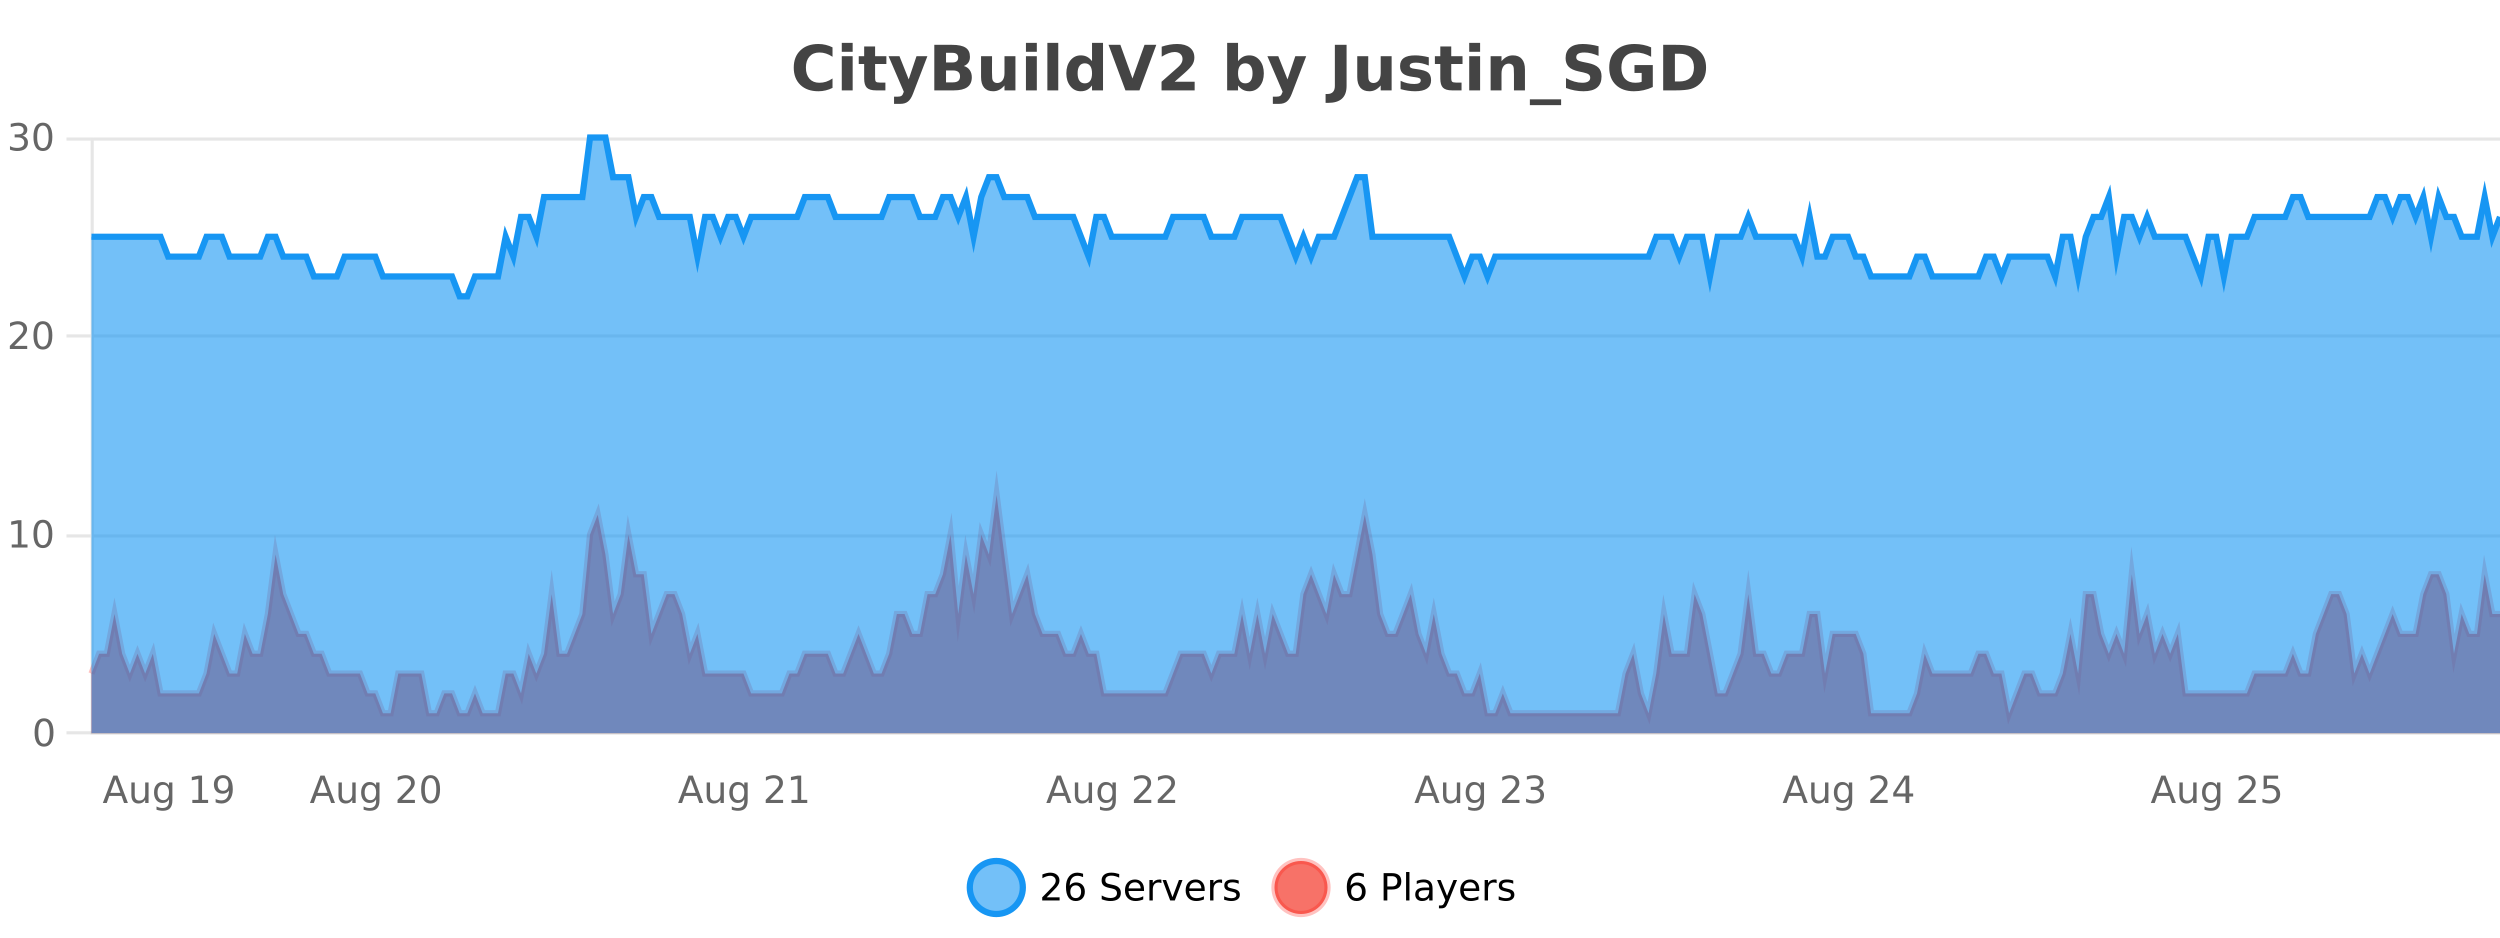
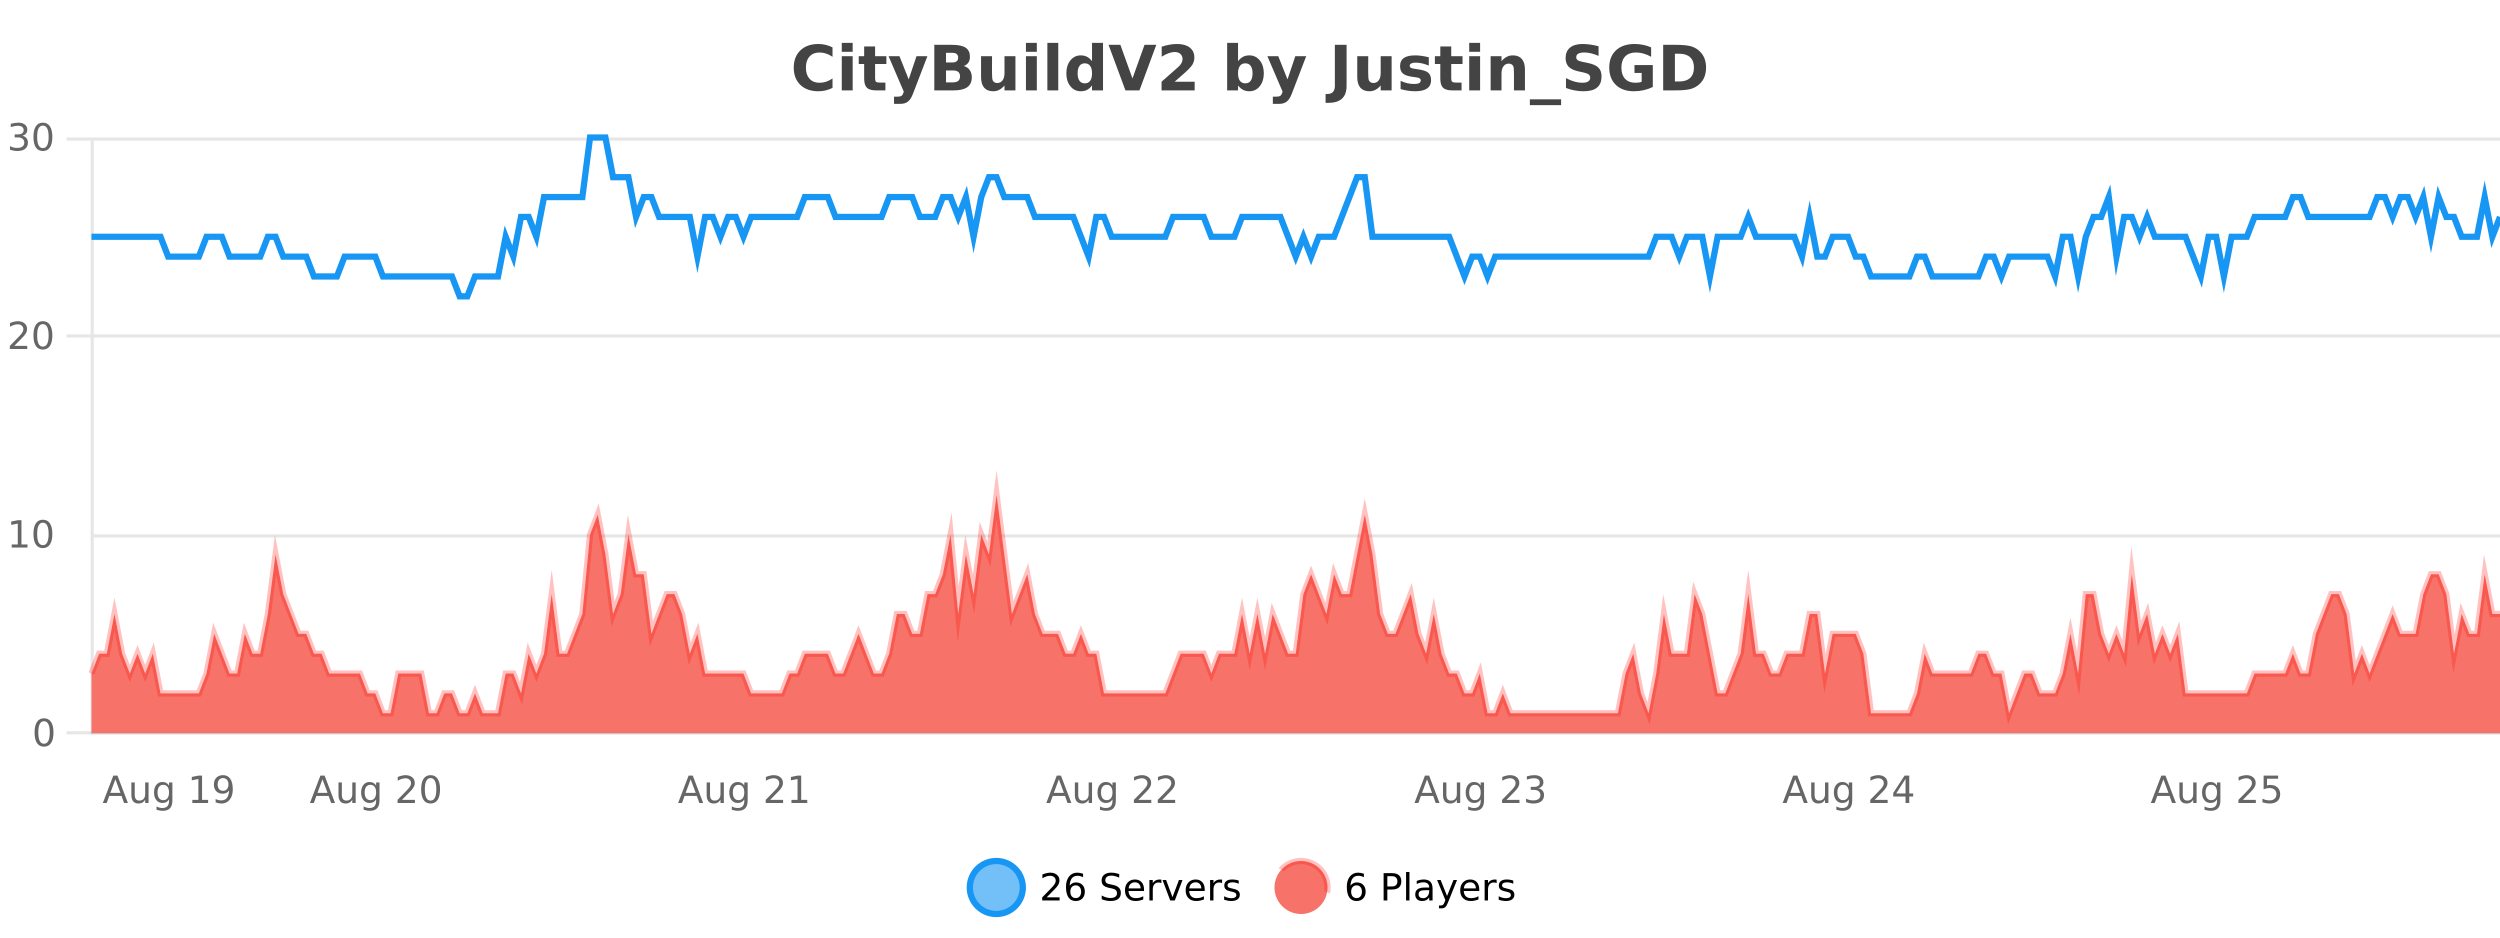
<svg xmlns="http://www.w3.org/2000/svg" width="800pt" height="300pt" viewBox="0 0 800 300" version="1.1">
  <defs>
    <clipPath id="clip1">
      <path d="M 282 263 L 356 263 L 356 300 L 282 300 Z M 282 263 " />
    </clipPath>
    <clipPath id="clip2">
-       <path d="M 379 263 L 454 263 L 454 300 L 379 300 Z M 379 263 " />
+       <path d="M 379 263 L 454 263 L 454 300 Z M 379 263 " />
    </clipPath>
    <clipPath id="clip3">
      <path d="M 29.27 158 L 800 158 L 800 234.602 L 29.27 234.602 Z M 29.27 158 " />
    </clipPath>
    <clipPath id="clip4">
      <path d="M 28.27 130 L 800 130 L 800 235.602 L 28.27 235.602 Z M 28.27 130 " />
    </clipPath>
    <clipPath id="clip5">
-       <path d="M 29.27 44 L 800 44 L 800 234.602 L 29.27 234.602 Z M 29.27 44 " />
-     </clipPath>
+       </clipPath>
    <clipPath id="clip6">
      <path d="M 28.27 43 L 800 43 L 800 124 L 28.27 124 Z M 28.27 43 " />
    </clipPath>
  </defs>
  <g id="surface416021">
    <rect x="0" y="0" width="800" height="300" style="fill:rgb(100%,100%,100%);fill-opacity:1;stroke:none;" />
    <path style="fill:none;stroke-width:1;stroke-linecap:butt;stroke-linejoin:miter;stroke:rgb(0%,0%,0%);stroke-opacity:0.098;stroke-miterlimit:10;" d="M 30 234.5 L 800 234.5 " />
    <path style="fill:none;stroke-width:1;stroke-linecap:butt;stroke-linejoin:miter;stroke:rgb(0%,0%,0%);stroke-opacity:0.098;stroke-miterlimit:10;" d="M 21.27 234.5 L 29 234.5 " />
    <path style="fill:none;stroke-width:1;stroke-linecap:butt;stroke-linejoin:miter;stroke:rgb(0%,0%,0%);stroke-opacity:0.098;stroke-miterlimit:10;" d="M 30 171.5 L 800 171.5 " />
-     <path style="fill:none;stroke-width:1;stroke-linecap:butt;stroke-linejoin:miter;stroke:rgb(0%,0%,0%);stroke-opacity:0.098;stroke-miterlimit:10;" d="M 21.27 171.5 L 29 171.5 " />
    <path style="fill:none;stroke-width:1;stroke-linecap:butt;stroke-linejoin:miter;stroke:rgb(0%,0%,0%);stroke-opacity:0.098;stroke-miterlimit:10;" d="M 30 107.5 L 800 107.5 " />
    <path style="fill:none;stroke-width:1;stroke-linecap:butt;stroke-linejoin:miter;stroke:rgb(0%,0%,0%);stroke-opacity:0.098;stroke-miterlimit:10;" d="M 21.27 107.5 L 29 107.5 " />
    <path style="fill:none;stroke-width:1;stroke-linecap:butt;stroke-linejoin:miter;stroke:rgb(0%,0%,0%);stroke-opacity:0.098;stroke-miterlimit:10;" d="M 30 44.5 L 800 44.5 " />
    <path style="fill:none;stroke-width:1;stroke-linecap:butt;stroke-linejoin:miter;stroke:rgb(0%,0%,0%);stroke-opacity:0.098;stroke-miterlimit:10;" d="M 21.27 44.5 L 29 44.5 " />
    <path style=" stroke:none;fill-rule:nonzero;fill:rgb(9.02%,58.824%,95.294%);fill-opacity:0.6;" d="M 327.305 284 C 327.305 288.688 323.508 292.484 318.82 292.484 C 314.133 292.484 310.336 288.688 310.336 284 C 310.336 279.312 314.133 275.516 318.82 275.516 C 323.508 275.516 327.305 279.312 327.305 284 Z M 327.305 284 " />
    <g clip-path="url(#clip1)" clip-rule="nonzero">
      <path style="fill:none;stroke-width:2;stroke-linecap:butt;stroke-linejoin:miter;stroke:rgb(9.02%,58.824%,95.294%);stroke-opacity:1;stroke-miterlimit:10;" d="M 327.305 284 C 327.305 288.688 323.508 292.484 318.82 292.484 C 314.133 292.484 310.336 288.688 310.336 284 C 310.336 279.312 314.133 275.516 318.82 275.516 C 323.508 275.516 327.305 279.312 327.305 284 Z M 327.305 284 " />
    </g>
    <path style=" stroke:none;fill-rule:nonzero;fill:rgb(0%,0%,0%);fill-opacity:1;" d="M 334.93 287.156 L 339.07 287.156 L 339.07 288.156 L 333.508 288.156 L 333.508 287.156 C 333.953 286.699 334.562 286.078 335.336 285.297 C 336.117 284.508 336.605 283.996 336.805 283.766 C 337.188 283.352 337.453 282.996 337.602 282.703 C 337.758 282.402 337.836 282.109 337.836 281.828 C 337.836 281.359 337.668 280.98 337.336 280.688 C 337.012 280.398 336.59 280.25 336.07 280.25 C 335.695 280.25 335.297 280.312 334.883 280.438 C 334.477 280.562 334.039 280.762 333.57 281.031 L 333.57 279.828 C 334.047 279.641 334.492 279.5 334.898 279.406 C 335.312 279.305 335.695 279.25 336.039 279.25 C 336.945 279.25 337.668 279.48 338.211 279.938 C 338.75 280.387 339.023 280.992 339.023 281.75 C 339.023 282.105 338.953 282.445 338.82 282.766 C 338.684 283.09 338.438 283.469 338.086 283.906 C 337.98 284.023 337.668 284.352 337.148 284.891 C 336.625 285.434 335.887 286.188 334.93 287.156 Z M 344.238 283.312 C 343.707 283.312 343.285 283.496 342.973 283.859 C 342.66 284.227 342.504 284.719 342.504 285.344 C 342.504 285.98 342.66 286.48 342.973 286.844 C 343.285 287.211 343.707 287.391 344.238 287.391 C 344.77 287.391 345.184 287.211 345.488 286.844 C 345.801 286.48 345.957 285.98 345.957 285.344 C 345.957 284.719 345.801 284.227 345.488 283.859 C 345.184 283.496 344.77 283.312 344.238 283.312 Z M 346.582 279.594 L 346.582 280.672 C 346.277 280.539 345.977 280.434 345.676 280.359 C 345.371 280.289 345.074 280.25 344.785 280.25 C 344.004 280.25 343.402 280.516 342.988 281.047 C 342.582 281.57 342.348 282.359 342.285 283.422 C 342.512 283.09 342.801 282.836 343.145 282.656 C 343.496 282.469 343.883 282.375 344.301 282.375 C 345.176 282.375 345.867 282.641 346.379 283.172 C 346.887 283.703 347.145 284.43 347.145 285.344 C 347.145 286.25 346.879 286.977 346.348 287.516 C 345.816 288.059 345.113 288.328 344.238 288.328 C 343.215 288.328 342.441 287.945 341.91 287.172 C 341.379 286.391 341.113 285.266 341.113 283.797 C 341.113 282.414 341.441 281.309 342.098 280.484 C 342.754 279.664 343.633 279.25 344.738 279.25 C 345.027 279.25 345.324 279.281 345.629 279.344 C 345.93 279.398 346.246 279.48 346.582 279.594 Z M 358.141 279.688 L 358.141 280.844 C 357.691 280.637 357.266 280.48 356.859 280.375 C 356.461 280.262 356.082 280.203 355.719 280.203 C 355.07 280.203 354.57 280.328 354.219 280.578 C 353.875 280.828 353.703 281.188 353.703 281.656 C 353.703 282.043 353.816 282.336 354.047 282.531 C 354.273 282.73 354.719 282.887 355.375 283 L 356.078 283.156 C 356.961 283.324 357.613 283.621 358.031 284.047 C 358.457 284.465 358.672 285.027 358.672 285.734 C 358.672 286.59 358.383 287.234 357.812 287.672 C 357.25 288.109 356.414 288.328 355.312 288.328 C 354.906 288.328 354.469 288.281 354 288.188 C 353.531 288.094 353.047 287.953 352.547 287.766 L 352.547 286.547 C 353.023 286.82 353.492 287.023 353.953 287.156 C 354.422 287.293 354.875 287.359 355.312 287.359 C 355.988 287.359 356.508 287.23 356.875 286.969 C 357.25 286.699 357.438 286.32 357.438 285.828 C 357.438 285.402 357.301 285.07 357.031 284.828 C 356.77 284.578 356.336 284.398 355.734 284.281 L 355.016 284.141 C 354.129 283.965 353.488 283.688 353.094 283.312 C 352.707 282.938 352.516 282.418 352.516 281.75 C 352.516 280.969 352.785 280.359 353.328 279.922 C 353.867 279.477 354.617 279.25 355.578 279.25 C 355.992 279.25 356.41 279.289 356.828 279.359 C 357.254 279.434 357.691 279.543 358.141 279.688 Z M 366.086 284.609 L 366.086 285.125 L 361.117 285.125 C 361.168 285.875 361.391 286.445 361.789 286.828 C 362.195 287.215 362.75 287.406 363.461 287.406 C 363.875 287.406 364.277 287.359 364.664 287.266 C 365.059 287.164 365.449 287.008 365.836 286.797 L 365.836 287.828 C 365.438 287.984 365.039 288.105 364.633 288.188 C 364.227 288.281 363.812 288.328 363.398 288.328 C 362.355 288.328 361.527 288.027 360.914 287.422 C 360.297 286.809 359.992 285.98 359.992 284.938 C 359.992 283.867 360.281 283.016 360.867 282.391 C 361.449 281.758 362.23 281.438 363.211 281.438 C 364.094 281.438 364.793 281.727 365.305 282.297 C 365.824 282.859 366.086 283.633 366.086 284.609 Z M 365.008 284.281 C 364.996 283.699 364.828 283.23 364.508 282.875 C 364.184 282.523 363.758 282.344 363.227 282.344 C 362.621 282.344 362.137 282.516 361.773 282.859 C 361.418 283.203 361.215 283.684 361.164 284.297 Z M 371.656 282.594 C 371.531 282.531 371.395 282.484 371.25 282.453 C 371.113 282.414 370.957 282.391 370.781 282.391 C 370.176 282.391 369.707 282.59 369.375 282.984 C 369.051 283.383 368.891 283.953 368.891 284.703 L 368.891 288.156 L 367.812 288.156 L 367.812 281.594 L 368.891 281.594 L 368.891 282.609 C 369.117 282.215 369.414 281.922 369.781 281.734 C 370.145 281.539 370.586 281.438 371.109 281.438 C 371.18 281.438 371.258 281.445 371.344 281.453 C 371.438 281.465 371.535 281.48 371.641 281.5 Z M 372.012 281.594 L 373.152 281.594 L 375.199 287.094 L 377.262 281.594 L 378.402 281.594 L 375.934 288.156 L 374.465 288.156 Z M 385.504 284.609 L 385.504 285.125 L 380.535 285.125 C 380.586 285.875 380.809 286.445 381.207 286.828 C 381.613 287.215 382.168 287.406 382.879 287.406 C 383.293 287.406 383.695 287.359 384.082 287.266 C 384.477 287.164 384.867 287.008 385.254 286.797 L 385.254 287.828 C 384.855 287.984 384.457 288.105 384.051 288.188 C 383.645 288.281 383.23 288.328 382.816 288.328 C 381.773 288.328 380.945 288.027 380.332 287.422 C 379.715 286.809 379.41 285.98 379.41 284.938 C 379.41 283.867 379.699 283.016 380.285 282.391 C 380.867 281.758 381.648 281.438 382.629 281.438 C 383.512 281.438 384.211 281.727 384.723 282.297 C 385.242 282.859 385.504 283.633 385.504 284.609 Z M 384.426 284.281 C 384.414 283.699 384.246 283.23 383.926 282.875 C 383.602 282.523 383.176 282.344 382.645 282.344 C 382.039 282.344 381.555 282.516 381.191 282.859 C 380.836 283.203 380.633 283.684 380.582 284.297 Z M 391.074 282.594 C 390.949 282.531 390.812 282.484 390.668 282.453 C 390.531 282.414 390.375 282.391 390.199 282.391 C 389.594 282.391 389.125 282.59 388.793 282.984 C 388.469 283.383 388.309 283.953 388.309 284.703 L 388.309 288.156 L 387.23 288.156 L 387.23 281.594 L 388.309 281.594 L 388.309 282.609 C 388.535 282.215 388.832 281.922 389.199 281.734 C 389.562 281.539 390.004 281.438 390.527 281.438 C 390.598 281.438 390.676 281.445 390.762 281.453 C 390.855 281.465 390.953 281.48 391.059 281.5 Z M 396.383 281.781 L 396.383 282.812 C 396.078 282.656 395.762 282.543 395.43 282.469 C 395.105 282.387 394.766 282.344 394.414 282.344 C 393.883 282.344 393.48 282.43 393.211 282.594 C 392.938 282.75 392.805 282.996 392.805 283.328 C 392.805 283.578 392.898 283.777 393.086 283.922 C 393.281 284.059 393.672 284.188 394.258 284.312 L 394.617 284.406 C 395.387 284.562 395.934 284.793 396.258 285.094 C 396.578 285.398 396.742 285.812 396.742 286.344 C 396.742 286.961 396.496 287.445 396.008 287.797 C 395.527 288.152 394.867 288.328 394.023 288.328 C 393.668 288.328 393.297 288.289 392.914 288.219 C 392.539 288.156 392.141 288.059 391.727 287.922 L 391.727 286.797 C 392.121 287.008 392.512 287.164 392.898 287.266 C 393.281 287.371 393.668 287.422 394.055 287.422 C 394.555 287.422 394.938 287.34 395.211 287.172 C 395.492 286.996 395.633 286.746 395.633 286.422 C 395.633 286.133 395.531 285.906 395.336 285.75 C 395.137 285.594 394.703 285.445 394.039 285.297 L 393.664 285.219 C 392.996 285.074 392.512 284.855 392.211 284.562 C 391.918 284.273 391.773 283.875 391.773 283.375 C 391.773 282.75 391.992 282.273 392.43 281.938 C 392.867 281.605 393.484 281.438 394.289 281.438 C 394.684 281.438 395.059 281.469 395.414 281.531 C 395.766 281.586 396.09 281.668 396.383 281.781 Z M 328.82 277.016 " />
    <path style=" stroke:none;fill-rule:nonzero;fill:rgb(96.863%,44.706%,40.784%);fill-opacity:1;" d="M 424.809 284 C 424.809 288.688 421.008 292.484 416.32 292.484 C 411.637 292.484 407.836 288.688 407.836 284 C 407.836 279.312 411.637 275.516 416.32 275.516 C 421.008 275.516 424.809 279.312 424.809 284 Z M 424.809 284 " />
    <g clip-path="url(#clip2)" clip-rule="nonzero">
      <path style="fill:none;stroke-width:2;stroke-linecap:butt;stroke-linejoin:miter;stroke:rgb(100%,4.706%,0%);stroke-opacity:0.247;stroke-miterlimit:10;" d="M 424.809 284 C 424.809 288.688 421.008 292.484 416.32 292.484 C 411.637 292.484 407.836 288.688 407.836 284 C 407.836 279.312 411.637 275.516 416.32 275.516 C 421.008 275.516 424.809 279.312 424.809 284 Z M 424.809 284 " />
    </g>
    <path style=" stroke:none;fill-rule:nonzero;fill:rgb(0%,0%,0%);fill-opacity:1;" d="M 434.102 283.312 C 433.57 283.312 433.148 283.496 432.836 283.859 C 432.523 284.227 432.367 284.719 432.367 285.344 C 432.367 285.98 432.523 286.48 432.836 286.844 C 433.148 287.211 433.57 287.391 434.102 287.391 C 434.633 287.391 435.047 287.211 435.352 286.844 C 435.664 286.48 435.82 285.98 435.82 285.344 C 435.82 284.719 435.664 284.227 435.352 283.859 C 435.047 283.496 434.633 283.312 434.102 283.312 Z M 436.445 279.594 L 436.445 280.672 C 436.141 280.539 435.84 280.434 435.539 280.359 C 435.234 280.289 434.938 280.25 434.648 280.25 C 433.867 280.25 433.266 280.516 432.852 281.047 C 432.445 281.57 432.211 282.359 432.148 283.422 C 432.375 283.09 432.664 282.836 433.008 282.656 C 433.359 282.469 433.746 282.375 434.164 282.375 C 435.039 282.375 435.73 282.641 436.242 283.172 C 436.75 283.703 437.008 284.43 437.008 285.344 C 437.008 286.25 436.742 286.977 436.211 287.516 C 435.68 288.059 434.977 288.328 434.102 288.328 C 433.078 288.328 432.305 287.945 431.773 287.172 C 431.242 286.391 430.977 285.266 430.977 283.797 C 430.977 282.414 431.305 281.309 431.961 280.484 C 432.617 279.664 433.496 279.25 434.602 279.25 C 434.891 279.25 435.188 279.281 435.492 279.344 C 435.793 279.398 436.109 279.48 436.445 279.594 Z M 443.945 280.375 L 443.945 283.672 L 445.43 283.672 C 445.98 283.672 446.406 283.531 446.711 283.25 C 447.012 282.961 447.164 282.547 447.164 282.016 C 447.164 281.496 447.012 281.094 446.711 280.812 C 446.406 280.523 445.98 280.375 445.43 280.375 Z M 442.758 279.406 L 445.43 279.406 C 446.418 279.406 447.164 279.633 447.664 280.078 C 448.164 280.516 448.414 281.164 448.414 282.016 C 448.414 282.883 448.164 283.539 447.664 283.984 C 447.164 284.422 446.418 284.641 445.43 284.641 L 443.945 284.641 L 443.945 288.156 L 442.758 288.156 Z M 449.945 279.031 L 451.023 279.031 L 451.023 288.156 L 449.945 288.156 Z M 456.266 284.859 C 455.398 284.859 454.797 284.961 454.453 285.156 C 454.117 285.355 453.953 285.695 453.953 286.172 C 453.953 286.559 454.078 286.867 454.328 287.094 C 454.586 287.312 454.93 287.422 455.359 287.422 C 455.961 287.422 456.441 287.215 456.797 286.797 C 457.16 286.371 457.344 285.805 457.344 285.094 L 457.344 284.859 Z M 458.422 284.406 L 458.422 288.156 L 457.344 288.156 L 457.344 287.156 C 457.094 287.555 456.785 287.852 456.422 288.047 C 456.055 288.234 455.609 288.328 455.078 288.328 C 454.398 288.328 453.863 288.141 453.469 287.766 C 453.07 287.383 452.875 286.875 452.875 286.25 C 452.875 285.512 453.117 284.953 453.609 284.578 C 454.109 284.203 454.848 284.016 455.828 284.016 L 457.344 284.016 L 457.344 283.906 C 457.344 283.406 457.176 283.023 456.844 282.75 C 456.52 282.48 456.066 282.344 455.484 282.344 C 455.109 282.344 454.738 282.391 454.375 282.484 C 454.02 282.578 453.68 282.715 453.359 282.891 L 453.359 281.891 C 453.754 281.734 454.133 281.621 454.5 281.547 C 454.875 281.477 455.238 281.438 455.594 281.438 C 456.539 281.438 457.25 281.684 457.719 282.172 C 458.188 282.664 458.422 283.406 458.422 284.406 Z M 463.367 288.766 C 463.062 289.547 462.766 290.055 462.477 290.297 C 462.184 290.535 461.797 290.656 461.32 290.656 L 460.461 290.656 L 460.461 289.75 L 461.086 289.75 C 461.387 289.75 461.617 289.676 461.773 289.531 C 461.938 289.395 462.121 289.066 462.32 288.547 L 462.523 288.047 L 459.867 281.594 L 461.008 281.594 L 463.055 286.719 L 465.117 281.594 L 466.258 281.594 Z M 473.359 284.609 L 473.359 285.125 L 468.391 285.125 C 468.441 285.875 468.664 286.445 469.062 286.828 C 469.469 287.215 470.023 287.406 470.734 287.406 C 471.148 287.406 471.551 287.359 471.938 287.266 C 472.332 287.164 472.723 287.008 473.109 286.797 L 473.109 287.828 C 472.711 287.984 472.312 288.105 471.906 288.188 C 471.5 288.281 471.086 288.328 470.672 288.328 C 469.629 288.328 468.801 288.027 468.188 287.422 C 467.57 286.809 467.266 285.98 467.266 284.938 C 467.266 283.867 467.555 283.016 468.141 282.391 C 468.723 281.758 469.504 281.438 470.484 281.438 C 471.367 281.438 472.066 281.727 472.578 282.297 C 473.098 282.859 473.359 283.633 473.359 284.609 Z M 472.281 284.281 C 472.27 283.699 472.102 283.23 471.781 282.875 C 471.457 282.523 471.031 282.344 470.5 282.344 C 469.895 282.344 469.41 282.516 469.047 282.859 C 468.691 283.203 468.488 283.684 468.438 284.297 Z M 478.93 282.594 C 478.805 282.531 478.668 282.484 478.523 282.453 C 478.387 282.414 478.23 282.391 478.055 282.391 C 477.449 282.391 476.98 282.59 476.648 282.984 C 476.324 283.383 476.164 283.953 476.164 284.703 L 476.164 288.156 L 475.086 288.156 L 475.086 281.594 L 476.164 281.594 L 476.164 282.609 C 476.391 282.215 476.688 281.922 477.055 281.734 C 477.418 281.539 477.859 281.438 478.383 281.438 C 478.453 281.438 478.531 281.445 478.617 281.453 C 478.711 281.465 478.809 281.48 478.914 281.5 Z M 484.238 281.781 L 484.238 282.812 C 483.934 282.656 483.617 282.543 483.285 282.469 C 482.961 282.387 482.621 282.344 482.27 282.344 C 481.738 282.344 481.336 282.43 481.066 282.594 C 480.793 282.75 480.66 282.996 480.66 283.328 C 480.66 283.578 480.754 283.777 480.941 283.922 C 481.137 284.059 481.527 284.188 482.113 284.312 L 482.473 284.406 C 483.242 284.562 483.789 284.793 484.113 285.094 C 484.434 285.398 484.598 285.812 484.598 286.344 C 484.598 286.961 484.352 287.445 483.863 287.797 C 483.383 288.152 482.723 288.328 481.879 288.328 C 481.523 288.328 481.152 288.289 480.77 288.219 C 480.395 288.156 479.996 288.059 479.582 287.922 L 479.582 286.797 C 479.977 287.008 480.367 287.164 480.754 287.266 C 481.137 287.371 481.523 287.422 481.91 287.422 C 482.41 287.422 482.793 287.34 483.066 287.172 C 483.348 286.996 483.488 286.746 483.488 286.422 C 483.488 286.133 483.387 285.906 483.191 285.75 C 482.992 285.594 482.559 285.445 481.895 285.297 L 481.52 285.219 C 480.852 285.074 480.367 284.855 480.066 284.562 C 479.773 284.273 479.629 283.875 479.629 283.375 C 479.629 282.75 479.848 282.273 480.285 281.938 C 480.723 281.605 481.34 281.438 482.145 281.438 C 482.539 281.438 482.914 281.469 483.27 281.531 C 483.621 281.586 483.945 281.668 484.238 281.781 Z M 426.32 277.016 " />
    <path style=" stroke:none;fill-rule:nonzero;fill:rgb(26.667%,26.667%,26.667%);fill-opacity:1;" d="M 266.406 28.125 C 265.707 28.48 264.984 28.746 264.234 28.922 C 263.492 29.109 262.711 29.203 261.891 29.203 C 259.461 29.203 257.539 28.527 256.125 27.172 C 254.707 25.809 254 23.965 254 21.641 C 254 19.32 254.707 17.48 256.125 16.125 C 257.539 14.762 259.461 14.078 261.891 14.078 C 262.711 14.078 263.492 14.172 264.234 14.359 C 264.984 14.539 265.707 14.805 266.406 15.156 L 266.406 18.172 C 265.707 17.703 265.02 17.359 264.344 17.141 C 263.664 16.914 262.953 16.797 262.203 16.797 C 260.859 16.797 259.801 17.23 259.031 18.094 C 258.27 18.949 257.891 20.133 257.891 21.641 C 257.891 23.152 258.27 24.34 259.031 25.203 C 259.801 26.059 260.859 26.484 262.203 26.484 C 262.953 26.484 263.664 26.375 264.344 26.156 C 265.02 25.93 265.707 25.578 266.406 25.109 Z M 269.367 17.984 L 272.852 17.984 L 272.852 28.922 L 269.367 28.922 Z M 269.367 13.719 L 272.852 13.719 L 272.852 16.578 L 269.367 16.578 Z M 280.031 14.875 L 280.031 17.984 L 283.641 17.984 L 283.641 20.484 L 280.031 20.484 L 280.031 25.125 C 280.031 25.637 280.129 25.98 280.328 26.156 C 280.535 26.336 280.938 26.422 281.531 26.422 L 283.328 26.422 L 283.328 28.922 L 280.328 28.922 C 278.953 28.922 277.973 28.637 277.391 28.062 C 276.816 27.48 276.531 26.5 276.531 25.125 L 276.531 20.484 L 274.797 20.484 L 274.797 17.984 L 276.531 17.984 L 276.531 14.875 Z M 284.344 17.984 L 287.828 17.984 L 290.781 25.406 L 293.281 17.984 L 296.766 17.984 L 292.172 29.953 C 291.711 31.172 291.172 32.02 290.547 32.5 C 289.93 32.988 289.125 33.234 288.125 33.234 L 286.094 33.234 L 286.094 30.938 L 287.188 30.938 C 287.781 30.938 288.211 30.844 288.484 30.656 C 288.754 30.469 288.961 30.129 289.109 29.641 L 289.219 29.344 Z M 304.805 19.984 C 305.398 19.984 305.844 19.855 306.148 19.594 C 306.461 19.336 306.617 18.949 306.617 18.438 C 306.617 17.938 306.461 17.559 306.148 17.297 C 305.844 17.039 305.398 16.906 304.805 16.906 L 302.727 16.906 L 302.727 19.984 Z M 304.93 26.359 C 305.688 26.359 306.258 26.203 306.633 25.891 C 307.016 25.57 307.211 25.086 307.211 24.438 C 307.211 23.805 307.023 23.328 306.648 23.016 C 306.273 22.703 305.699 22.547 304.93 22.547 L 302.727 22.547 L 302.727 26.359 Z M 308.43 21.125 C 309.242 21.355 309.867 21.789 310.305 22.422 C 310.75 23.047 310.977 23.82 310.977 24.734 C 310.977 26.141 310.496 27.195 309.539 27.891 C 308.59 28.578 307.148 28.922 305.211 28.922 L 298.977 28.922 L 298.977 14.344 L 304.617 14.344 C 306.637 14.344 308.102 14.652 309.008 15.266 C 309.922 15.871 310.383 16.852 310.383 18.203 C 310.383 18.914 310.215 19.516 309.883 20.016 C 309.547 20.508 309.062 20.875 308.43 21.125 Z M 313.938 24.656 L 313.938 17.984 L 317.453 17.984 L 317.453 19.078 C 317.453 19.672 317.445 20.418 317.438 21.312 C 317.438 22.211 317.438 22.805 317.438 23.094 C 317.438 23.98 317.457 24.617 317.5 25 C 317.551 25.387 317.629 25.668 317.734 25.844 C 317.879 26.074 318.066 26.25 318.297 26.375 C 318.523 26.5 318.789 26.562 319.094 26.562 C 319.82 26.562 320.395 26.281 320.812 25.719 C 321.227 25.156 321.438 24.383 321.438 23.391 L 321.438 17.984 L 324.938 17.984 L 324.938 28.922 L 321.438 28.922 L 321.438 27.344 C 320.906 27.98 320.344 28.449 319.75 28.75 C 319.164 29.051 318.52 29.203 317.812 29.203 C 316.551 29.203 315.586 28.82 314.922 28.047 C 314.266 27.266 313.938 26.137 313.938 24.656 Z M 328.301 17.984 L 331.785 17.984 L 331.785 28.922 L 328.301 28.922 Z M 328.301 13.719 L 331.785 13.719 L 331.785 16.578 L 328.301 16.578 Z M 335.156 13.719 L 338.641 13.719 L 338.641 28.922 L 335.156 28.922 Z M 349.449 19.578 L 349.449 13.719 L 352.965 13.719 L 352.965 28.922 L 349.449 28.922 L 349.449 27.344 C 348.969 27.992 348.438 28.465 347.855 28.766 C 347.27 29.055 346.598 29.203 345.84 29.203 C 344.496 29.203 343.391 28.668 342.527 27.594 C 341.66 26.523 341.23 25.148 341.23 23.469 C 341.23 21.781 341.66 20.402 342.527 19.328 C 343.391 18.258 344.496 17.719 345.84 17.719 C 346.598 17.719 347.27 17.871 347.855 18.172 C 348.438 18.477 348.969 18.945 349.449 19.578 Z M 347.137 26.672 C 347.887 26.672 348.457 26.402 348.855 25.859 C 349.25 25.309 349.449 24.512 349.449 23.469 C 349.449 22.43 349.25 21.637 348.855 21.094 C 348.457 20.543 347.887 20.266 347.137 20.266 C 346.395 20.266 345.828 20.543 345.434 21.094 C 345.035 21.637 344.84 22.43 344.84 23.469 C 344.84 24.512 345.035 25.309 345.434 25.859 C 345.828 26.402 346.395 26.672 347.137 26.672 Z M 354.734 14.344 L 358.516 14.344 L 362.391 25.109 L 366.25 14.344 L 370.016 14.344 L 364.625 28.922 L 360.141 28.922 Z M 375.883 26.156 L 382.289 26.156 L 382.289 28.922 L 371.695 28.922 L 371.695 26.156 L 377.023 21.453 C 377.5 21.027 377.852 20.609 378.07 20.203 C 378.297 19.789 378.414 19.359 378.414 18.922 C 378.414 18.234 378.184 17.684 377.727 17.266 C 377.266 16.852 376.656 16.641 375.898 16.641 C 375.312 16.641 374.672 16.766 373.977 17.016 C 373.277 17.266 372.531 17.641 371.742 18.141 L 371.742 14.938 C 372.586 14.656 373.418 14.445 374.242 14.297 C 375.074 14.152 375.887 14.078 376.68 14.078 C 378.43 14.078 379.781 14.465 380.742 15.234 C 381.711 15.996 382.195 17.062 382.195 18.438 C 382.195 19.242 381.984 19.984 381.57 20.672 C 381.164 21.352 380.305 22.266 378.992 23.422 Z M 398.5 26.672 C 399.25 26.672 399.82 26.402 400.219 25.859 C 400.613 25.309 400.812 24.512 400.812 23.469 C 400.812 22.43 400.613 21.637 400.219 21.094 C 399.82 20.543 399.25 20.266 398.5 20.266 C 397.75 20.266 397.172 20.543 396.766 21.094 C 396.367 21.637 396.172 22.43 396.172 23.469 C 396.172 24.5 396.367 25.293 396.766 25.844 C 397.172 26.398 397.75 26.672 398.5 26.672 Z M 396.172 19.578 C 396.66 18.945 397.195 18.477 397.781 18.172 C 398.363 17.871 399.035 17.719 399.797 17.719 C 401.148 17.719 402.258 18.258 403.125 19.328 C 403.988 20.402 404.422 21.781 404.422 23.469 C 404.422 25.148 403.988 26.523 403.125 27.594 C 402.258 28.668 401.148 29.203 399.797 29.203 C 399.035 29.203 398.363 29.051 397.781 28.75 C 397.195 28.449 396.66 27.98 396.172 27.344 L 396.172 28.922 L 392.688 28.922 L 392.688 13.719 L 396.172 13.719 Z M 405.562 17.984 L 409.047 17.984 L 412 25.406 L 414.5 17.984 L 417.984 17.984 L 413.391 29.953 C 412.93 31.172 412.391 32.02 411.766 32.5 C 411.148 32.988 410.344 33.234 409.344 33.234 L 407.312 33.234 L 407.312 30.938 L 408.406 30.938 C 409 30.938 409.43 30.844 409.703 30.656 C 409.973 30.469 410.18 30.129 410.328 29.641 L 410.438 29.344 Z M 427.156 14.344 L 430.906 14.344 L 430.906 27.5 C 430.906 29.32 430.41 30.68 429.422 31.578 C 428.441 32.473 426.953 32.922 424.953 32.922 L 424.188 32.922 L 424.188 30.078 L 424.781 30.078 C 425.562 30.078 426.148 29.859 426.547 29.422 C 426.953 28.992 427.156 28.355 427.156 27.5 Z M 434.32 24.656 L 434.32 17.984 L 437.836 17.984 L 437.836 19.078 C 437.836 19.672 437.828 20.418 437.82 21.312 C 437.82 22.211 437.82 22.805 437.82 23.094 C 437.82 23.98 437.84 24.617 437.883 25 C 437.934 25.387 438.012 25.668 438.117 25.844 C 438.262 26.074 438.449 26.25 438.68 26.375 C 438.906 26.5 439.172 26.562 439.477 26.562 C 440.203 26.562 440.777 26.281 441.195 25.719 C 441.609 25.156 441.82 24.383 441.82 23.391 L 441.82 17.984 L 445.32 17.984 L 445.32 28.922 L 441.82 28.922 L 441.82 27.344 C 441.289 27.98 440.727 28.449 440.133 28.75 C 439.547 29.051 438.902 29.203 438.195 29.203 C 436.934 29.203 435.969 28.82 435.305 28.047 C 434.648 27.266 434.32 26.137 434.32 24.656 Z M 457.211 18.328 L 457.211 20.984 C 456.469 20.672 455.75 20.438 455.055 20.281 C 454.355 20.125 453.695 20.047 453.07 20.047 C 452.414 20.047 451.922 20.133 451.602 20.297 C 451.277 20.465 451.117 20.719 451.117 21.062 C 451.117 21.344 451.234 21.559 451.477 21.703 C 451.727 21.852 452.164 21.961 452.789 22.031 L 453.414 22.125 C 455.203 22.355 456.406 22.73 457.023 23.25 C 457.637 23.773 457.945 24.59 457.945 25.703 C 457.945 26.871 457.512 27.746 456.648 28.328 C 455.793 28.914 454.516 29.203 452.82 29.203 C 452.09 29.203 451.34 29.145 450.57 29.031 C 449.797 28.918 449.008 28.746 448.195 28.516 L 448.195 25.859 C 448.891 26.203 449.605 26.461 450.336 26.625 C 451.062 26.793 451.809 26.875 452.57 26.875 C 453.258 26.875 453.773 26.781 454.117 26.594 C 454.461 26.406 454.633 26.125 454.633 25.75 C 454.633 25.438 454.512 25.211 454.273 25.062 C 454.031 24.906 453.559 24.789 452.852 24.703 L 452.242 24.625 C 450.68 24.43 449.586 24.07 448.961 23.547 C 448.336 23.016 448.023 22.215 448.023 21.141 C 448.023 19.984 448.418 19.125 449.211 18.562 C 450.012 18 451.23 17.719 452.867 17.719 C 453.512 17.719 454.188 17.773 454.898 17.875 C 455.605 17.969 456.375 18.121 457.211 18.328 Z M 464.398 14.875 L 464.398 17.984 L 468.008 17.984 L 468.008 20.484 L 464.398 20.484 L 464.398 25.125 C 464.398 25.637 464.496 25.98 464.695 26.156 C 464.902 26.336 465.305 26.422 465.898 26.422 L 467.695 26.422 L 467.695 28.922 L 464.695 28.922 C 463.32 28.922 462.34 28.637 461.758 28.062 C 461.184 27.48 460.898 26.5 460.898 25.125 L 460.898 20.484 L 459.164 20.484 L 459.164 17.984 L 460.898 17.984 L 460.898 14.875 Z M 470.148 17.984 L 473.633 17.984 L 473.633 28.922 L 470.148 28.922 Z M 470.148 13.719 L 473.633 13.719 L 473.633 16.578 L 470.148 16.578 Z M 487.984 22.266 L 487.984 28.922 L 484.469 28.922 L 484.469 23.828 C 484.469 22.883 484.445 22.23 484.406 21.875 C 484.363 21.512 484.289 21.246 484.188 21.078 C 484.051 20.852 483.863 20.672 483.625 20.547 C 483.395 20.422 483.129 20.359 482.828 20.359 C 482.098 20.359 481.523 20.641 481.109 21.203 C 480.691 21.766 480.484 22.547 480.484 23.547 L 480.484 28.922 L 477 28.922 L 477 17.984 L 480.484 17.984 L 480.484 19.578 C 481.016 18.945 481.578 18.477 482.172 18.172 C 482.766 17.871 483.414 17.719 484.125 17.719 C 485.395 17.719 486.352 18.109 487 18.891 C 487.656 19.664 487.984 20.789 487.984 22.266 Z M 499.555 31.781 L 499.555 33.641 L 489.555 33.641 L 489.555 31.781 Z M 511.539 14.797 L 511.539 17.891 C 510.734 17.527 509.953 17.258 509.195 17.078 C 508.434 16.891 507.715 16.797 507.039 16.797 C 506.141 16.797 505.477 16.922 505.039 17.172 C 504.609 17.422 504.398 17.809 504.398 18.328 C 504.398 18.715 504.543 19.016 504.836 19.234 C 505.125 19.453 505.652 19.641 506.414 19.797 L 508.008 20.125 C 509.633 20.449 510.781 20.945 511.461 21.609 C 512.148 22.277 512.492 23.219 512.492 24.438 C 512.492 26.043 512.012 27.242 511.055 28.031 C 510.105 28.812 508.652 29.203 506.695 29.203 C 505.766 29.203 504.836 29.113 503.898 28.938 C 502.969 28.762 502.043 28.5 501.117 28.156 L 501.117 24.984 C 502.043 25.484 502.938 25.859 503.805 26.109 C 504.68 26.359 505.523 26.484 506.336 26.484 C 507.156 26.484 507.781 26.352 508.211 26.078 C 508.648 25.797 508.867 25.402 508.867 24.891 C 508.867 24.445 508.715 24.094 508.414 23.844 C 508.121 23.594 507.531 23.371 506.648 23.172 L 505.195 22.859 C 503.734 22.547 502.668 22.055 501.992 21.375 C 501.324 20.688 500.992 19.762 500.992 18.594 C 500.992 17.148 501.461 16.031 502.398 15.25 C 503.336 14.469 504.684 14.078 506.445 14.078 C 507.246 14.078 508.07 14.141 508.914 14.266 C 509.758 14.383 510.633 14.559 511.539 14.797 Z M 528.895 27.844 C 527.957 28.293 526.98 28.633 525.973 28.859 C 524.973 29.086 523.93 29.203 522.848 29.203 C 520.418 29.203 518.496 28.527 517.082 27.172 C 515.664 25.809 514.957 23.965 514.957 21.641 C 514.957 19.297 515.676 17.453 517.113 16.109 C 518.559 14.758 520.543 14.078 523.066 14.078 C 524.035 14.078 524.961 14.172 525.848 14.359 C 526.73 14.539 527.57 14.805 528.363 15.156 L 528.363 18.172 C 527.551 17.715 526.738 17.371 525.926 17.141 C 525.121 16.914 524.32 16.797 523.52 16.797 C 522.02 16.797 520.863 17.219 520.051 18.062 C 519.246 18.898 518.848 20.09 518.848 21.641 C 518.848 23.184 519.238 24.375 520.02 25.219 C 520.801 26.062 521.91 26.484 523.348 26.484 C 523.73 26.484 524.09 26.461 524.426 26.406 C 524.77 26.355 525.07 26.277 525.332 26.172 L 525.332 23.344 L 523.035 23.344 L 523.035 20.828 L 528.895 20.828 Z M 535.969 17.188 L 535.969 26.078 L 537.312 26.078 C 538.852 26.078 540.031 25.699 540.844 24.938 C 541.656 24.18 542.062 23.07 542.062 21.609 C 542.062 20.172 541.656 19.078 540.844 18.328 C 540.039 17.57 538.863 17.188 537.312 17.188 Z M 532.219 14.344 L 536.172 14.344 C 538.391 14.344 540.039 14.5 541.125 14.812 C 542.207 15.125 543.133 15.664 543.906 16.422 C 544.594 17.078 545.102 17.84 545.438 18.703 C 545.77 19.559 545.938 20.527 545.938 21.609 C 545.938 22.715 545.77 23.699 545.438 24.562 C 545.102 25.43 544.594 26.188 543.906 26.844 C 543.125 27.594 542.188 28.133 541.094 28.453 C 540 28.766 538.359 28.922 536.172 28.922 L 532.219 28.922 Z M 253 10.359 " />
    <path style="fill:none;stroke-width:1;stroke-linecap:butt;stroke-linejoin:miter;stroke:rgb(0%,0%,0%);stroke-opacity:0.098;stroke-miterlimit:10;" d="M 29 234.5 L 801 234.5 " />
    <path style=" stroke:none;fill-rule:nonzero;fill:rgb(40%,40%,40%);fill-opacity:1;" d="M 36.926 249.375 L 35.316 253.719 L 38.535 253.719 Z M 36.254 248.203 L 37.598 248.203 L 40.926 256.953 L 39.691 256.953 L 38.895 254.703 L 34.957 254.703 L 34.16 256.953 L 32.91 256.953 Z M 42.039 254.359 L 42.039 250.391 L 43.117 250.391 L 43.117 254.328 C 43.117 254.945 43.234 255.406 43.477 255.719 C 43.727 256.031 44.09 256.188 44.57 256.188 C 45.152 256.188 45.609 256.008 45.945 255.641 C 46.289 255.266 46.461 254.758 46.461 254.109 L 46.461 250.391 L 47.539 250.391 L 47.539 256.953 L 46.461 256.953 L 46.461 255.938 C 46.199 256.344 45.898 256.648 45.555 256.844 C 45.211 257.031 44.809 257.125 44.352 257.125 C 43.59 257.125 43.012 256.891 42.617 256.422 C 42.23 255.953 42.039 255.266 42.039 254.359 Z M 44.758 250.234 Z M 54.086 253.594 C 54.086 252.812 53.922 252.211 53.602 251.781 C 53.277 251.355 52.824 251.141 52.242 251.141 C 51.668 251.141 51.219 251.355 50.898 251.781 C 50.574 252.211 50.414 252.812 50.414 253.594 C 50.414 254.375 50.574 254.98 50.898 255.406 C 51.219 255.836 51.668 256.047 52.242 256.047 C 52.824 256.047 53.277 255.836 53.602 255.406 C 53.922 254.98 54.086 254.375 54.086 253.594 Z M 55.164 256.141 C 55.164 257.254 54.914 258.082 54.414 258.625 C 53.922 259.176 53.164 259.453 52.133 259.453 C 51.758 259.453 51.398 259.422 51.055 259.359 C 50.719 259.305 50.398 259.223 50.086 259.109 L 50.086 258.062 C 50.398 258.227 50.711 258.352 51.023 258.438 C 51.336 258.52 51.648 258.562 51.961 258.562 C 52.668 258.562 53.199 258.375 53.555 258 C 53.906 257.633 54.086 257.078 54.086 256.328 L 54.086 255.797 C 53.855 256.184 53.57 256.477 53.227 256.672 C 52.883 256.859 52.465 256.953 51.977 256.953 C 51.172 256.953 50.523 256.648 50.023 256.031 C 49.531 255.418 49.289 254.605 49.289 253.594 C 49.289 252.586 49.531 251.773 50.023 251.156 C 50.523 250.543 51.172 250.234 51.977 250.234 C 52.465 250.234 52.883 250.336 53.227 250.531 C 53.57 250.719 53.855 251.008 54.086 251.391 L 54.086 250.391 L 55.164 250.391 Z M 61.547 255.953 L 63.484 255.953 L 63.484 249.281 L 61.375 249.703 L 61.375 248.625 L 63.469 248.203 L 64.656 248.203 L 64.656 255.953 L 66.594 255.953 L 66.594 256.953 L 61.547 256.953 Z M 69.008 256.766 L 69.008 255.688 C 69.309 255.836 69.609 255.945 69.914 256.016 C 70.215 256.09 70.516 256.125 70.82 256.125 C 71.602 256.125 72.195 255.867 72.602 255.344 C 73.016 254.812 73.25 254.012 73.305 252.938 C 73.086 253.281 72.797 253.543 72.445 253.719 C 72.102 253.898 71.715 253.984 71.289 253.984 C 70.414 253.984 69.719 253.727 69.211 253.203 C 68.699 252.672 68.445 251.945 68.445 251.016 C 68.445 250.121 68.711 249.402 69.242 248.859 C 69.773 248.32 70.48 248.047 71.367 248.047 C 72.375 248.047 73.148 248.438 73.68 249.219 C 74.219 249.992 74.492 251.117 74.492 252.594 C 74.492 253.969 74.164 255.07 73.508 255.891 C 72.852 256.715 71.969 257.125 70.867 257.125 C 70.562 257.125 70.262 257.094 69.961 257.031 C 69.656 256.977 69.34 256.891 69.008 256.766 Z M 71.367 253.062 C 71.898 253.062 72.32 252.883 72.633 252.516 C 72.945 252.152 73.102 251.652 73.102 251.016 C 73.102 250.391 72.945 249.898 72.633 249.531 C 72.32 249.168 71.898 248.984 71.367 248.984 C 70.836 248.984 70.414 249.168 70.102 249.531 C 69.797 249.898 69.648 250.391 69.648 251.016 C 69.648 251.652 69.797 252.152 70.102 252.516 C 70.414 252.883 70.836 253.062 71.367 253.062 Z M 32.816 245.816 " />
    <path style=" stroke:none;fill-rule:nonzero;fill:rgb(40%,40%,40%);fill-opacity:1;" d="M 103.199 249.375 L 101.59 253.719 L 104.809 253.719 Z M 102.527 248.203 L 103.871 248.203 L 107.199 256.953 L 105.965 256.953 L 105.168 254.703 L 101.23 254.703 L 100.434 256.953 L 99.184 256.953 Z M 108.312 254.359 L 108.312 250.391 L 109.391 250.391 L 109.391 254.328 C 109.391 254.945 109.508 255.406 109.75 255.719 C 110 256.031 110.363 256.188 110.844 256.188 C 111.426 256.188 111.883 256.008 112.219 255.641 C 112.562 255.266 112.734 254.758 112.734 254.109 L 112.734 250.391 L 113.812 250.391 L 113.812 256.953 L 112.734 256.953 L 112.734 255.938 C 112.473 256.344 112.172 256.648 111.828 256.844 C 111.484 257.031 111.082 257.125 110.625 257.125 C 109.863 257.125 109.285 256.891 108.891 256.422 C 108.504 255.953 108.312 255.266 108.312 254.359 Z M 111.031 250.234 Z M 120.359 253.594 C 120.359 252.812 120.195 252.211 119.875 251.781 C 119.551 251.355 119.098 251.141 118.516 251.141 C 117.941 251.141 117.492 251.355 117.172 251.781 C 116.848 252.211 116.688 252.812 116.688 253.594 C 116.688 254.375 116.848 254.98 117.172 255.406 C 117.492 255.836 117.941 256.047 118.516 256.047 C 119.098 256.047 119.551 255.836 119.875 255.406 C 120.195 254.98 120.359 254.375 120.359 253.594 Z M 121.438 256.141 C 121.438 257.254 121.188 258.082 120.688 258.625 C 120.195 259.176 119.438 259.453 118.406 259.453 C 118.031 259.453 117.672 259.422 117.328 259.359 C 116.992 259.305 116.672 259.223 116.359 259.109 L 116.359 258.062 C 116.672 258.227 116.984 258.352 117.297 258.438 C 117.609 258.52 117.922 258.562 118.234 258.562 C 118.941 258.562 119.473 258.375 119.828 258 C 120.18 257.633 120.359 257.078 120.359 256.328 L 120.359 255.797 C 120.129 256.184 119.844 256.477 119.5 256.672 C 119.156 256.859 118.738 256.953 118.25 256.953 C 117.445 256.953 116.797 256.648 116.297 256.031 C 115.805 255.418 115.562 254.605 115.562 253.594 C 115.562 252.586 115.805 251.773 116.297 251.156 C 116.797 250.543 117.445 250.234 118.25 250.234 C 118.738 250.234 119.156 250.336 119.5 250.531 C 119.844 250.719 120.129 251.008 120.359 251.391 L 120.359 250.391 L 121.438 250.391 Z M 128.633 255.953 L 132.773 255.953 L 132.773 256.953 L 127.211 256.953 L 127.211 255.953 C 127.656 255.496 128.266 254.875 129.039 254.094 C 129.82 253.305 130.309 252.793 130.508 252.562 C 130.891 252.148 131.156 251.793 131.305 251.5 C 131.461 251.199 131.539 250.906 131.539 250.625 C 131.539 250.156 131.371 249.777 131.039 249.484 C 130.715 249.195 130.293 249.047 129.773 249.047 C 129.398 249.047 129 249.109 128.586 249.234 C 128.18 249.359 127.742 249.559 127.273 249.828 L 127.273 248.625 C 127.75 248.438 128.195 248.297 128.602 248.203 C 129.016 248.102 129.398 248.047 129.742 248.047 C 130.648 248.047 131.371 248.277 131.914 248.734 C 132.453 249.184 132.727 249.789 132.727 250.547 C 132.727 250.902 132.656 251.242 132.523 251.562 C 132.387 251.887 132.141 252.266 131.789 252.703 C 131.684 252.82 131.371 253.148 130.852 253.688 C 130.328 254.23 129.59 254.984 128.633 255.953 Z M 137.781 248.984 C 137.176 248.984 136.719 249.289 136.406 249.891 C 136.102 250.484 135.953 251.387 135.953 252.594 C 135.953 253.793 136.102 254.695 136.406 255.297 C 136.719 255.891 137.176 256.188 137.781 256.188 C 138.395 256.188 138.852 255.891 139.156 255.297 C 139.469 254.695 139.625 253.793 139.625 252.594 C 139.625 251.387 139.469 250.484 139.156 249.891 C 138.852 249.289 138.395 248.984 137.781 248.984 Z M 137.781 248.047 C 138.758 248.047 139.508 248.438 140.031 249.219 C 140.551 249.992 140.812 251.117 140.812 252.594 C 140.812 254.062 140.551 255.188 140.031 255.969 C 139.508 256.742 138.758 257.125 137.781 257.125 C 136.801 257.125 136.051 256.742 135.531 255.969 C 135.02 255.188 134.766 254.062 134.766 252.594 C 134.766 251.117 135.02 249.992 135.531 249.219 C 136.051 248.438 136.801 248.047 137.781 248.047 Z M 99.09 245.816 " />
    <path style=" stroke:none;fill-rule:nonzero;fill:rgb(40%,40%,40%);fill-opacity:1;" d="M 221.016 249.375 L 219.406 253.719 L 222.625 253.719 Z M 220.344 248.203 L 221.688 248.203 L 225.016 256.953 L 223.781 256.953 L 222.984 254.703 L 219.047 254.703 L 218.25 256.953 L 217 256.953 Z M 226.133 254.359 L 226.133 250.391 L 227.211 250.391 L 227.211 254.328 C 227.211 254.945 227.328 255.406 227.57 255.719 C 227.82 256.031 228.184 256.188 228.664 256.188 C 229.246 256.188 229.703 256.008 230.039 255.641 C 230.383 255.266 230.555 254.758 230.555 254.109 L 230.555 250.391 L 231.633 250.391 L 231.633 256.953 L 230.555 256.953 L 230.555 255.938 C 230.293 256.344 229.992 256.648 229.648 256.844 C 229.305 257.031 228.902 257.125 228.445 257.125 C 227.684 257.125 227.105 256.891 226.711 256.422 C 226.324 255.953 226.133 255.266 226.133 254.359 Z M 228.852 250.234 Z M 238.172 253.594 C 238.172 252.812 238.008 252.211 237.688 251.781 C 237.363 251.355 236.91 251.141 236.328 251.141 C 235.754 251.141 235.305 251.355 234.984 251.781 C 234.66 252.211 234.5 252.812 234.5 253.594 C 234.5 254.375 234.66 254.98 234.984 255.406 C 235.305 255.836 235.754 256.047 236.328 256.047 C 236.91 256.047 237.363 255.836 237.688 255.406 C 238.008 254.98 238.172 254.375 238.172 253.594 Z M 239.25 256.141 C 239.25 257.254 239 258.082 238.5 258.625 C 238.008 259.176 237.25 259.453 236.219 259.453 C 235.844 259.453 235.484 259.422 235.141 259.359 C 234.805 259.305 234.484 259.223 234.172 259.109 L 234.172 258.062 C 234.484 258.227 234.797 258.352 235.109 258.438 C 235.422 258.52 235.734 258.562 236.047 258.562 C 236.754 258.562 237.285 258.375 237.641 258 C 237.992 257.633 238.172 257.078 238.172 256.328 L 238.172 255.797 C 237.941 256.184 237.656 256.477 237.312 256.672 C 236.969 256.859 236.551 256.953 236.062 256.953 C 235.258 256.953 234.609 256.648 234.109 256.031 C 233.617 255.418 233.375 254.605 233.375 253.594 C 233.375 252.586 233.617 251.773 234.109 251.156 C 234.609 250.543 235.258 250.234 236.062 250.234 C 236.551 250.234 236.969 250.336 237.312 250.531 C 237.656 250.719 237.941 251.008 238.172 251.391 L 238.172 250.391 L 239.25 250.391 Z M 246.449 255.953 L 250.59 255.953 L 250.59 256.953 L 245.027 256.953 L 245.027 255.953 C 245.473 255.496 246.082 254.875 246.855 254.094 C 247.637 253.305 248.125 252.793 248.324 252.562 C 248.707 252.148 248.973 251.793 249.121 251.5 C 249.277 251.199 249.355 250.906 249.355 250.625 C 249.355 250.156 249.188 249.777 248.855 249.484 C 248.531 249.195 248.109 249.047 247.59 249.047 C 247.215 249.047 246.816 249.109 246.402 249.234 C 245.996 249.359 245.559 249.559 245.09 249.828 L 245.09 248.625 C 245.566 248.438 246.012 248.297 246.418 248.203 C 246.832 248.102 247.215 248.047 247.559 248.047 C 248.465 248.047 249.188 248.277 249.73 248.734 C 250.27 249.184 250.543 249.789 250.543 250.547 C 250.543 250.902 250.473 251.242 250.34 251.562 C 250.203 251.887 249.957 252.266 249.605 252.703 C 249.5 252.82 249.188 253.148 248.668 253.688 C 248.145 254.23 247.406 254.984 246.449 255.953 Z M 253.273 255.953 L 255.211 255.953 L 255.211 249.281 L 253.102 249.703 L 253.102 248.625 L 255.195 248.203 L 256.383 248.203 L 256.383 255.953 L 258.32 255.953 L 258.32 256.953 L 253.273 256.953 Z M 216.906 245.816 " />
    <path style=" stroke:none;fill-rule:nonzero;fill:rgb(40%,40%,40%);fill-opacity:1;" d="M 338.836 249.375 L 337.227 253.719 L 340.445 253.719 Z M 338.164 248.203 L 339.508 248.203 L 342.836 256.953 L 341.602 256.953 L 340.805 254.703 L 336.867 254.703 L 336.07 256.953 L 334.82 256.953 Z M 343.953 254.359 L 343.953 250.391 L 345.031 250.391 L 345.031 254.328 C 345.031 254.945 345.148 255.406 345.391 255.719 C 345.641 256.031 346.004 256.188 346.484 256.188 C 347.066 256.188 347.523 256.008 347.859 255.641 C 348.203 255.266 348.375 254.758 348.375 254.109 L 348.375 250.391 L 349.453 250.391 L 349.453 256.953 L 348.375 256.953 L 348.375 255.938 C 348.113 256.344 347.812 256.648 347.469 256.844 C 347.125 257.031 346.723 257.125 346.266 257.125 C 345.504 257.125 344.926 256.891 344.531 256.422 C 344.145 255.953 343.953 255.266 343.953 254.359 Z M 346.672 250.234 Z M 355.992 253.594 C 355.992 252.812 355.828 252.211 355.508 251.781 C 355.184 251.355 354.73 251.141 354.148 251.141 C 353.574 251.141 353.125 251.355 352.805 251.781 C 352.48 252.211 352.32 252.812 352.32 253.594 C 352.32 254.375 352.48 254.98 352.805 255.406 C 353.125 255.836 353.574 256.047 354.148 256.047 C 354.73 256.047 355.184 255.836 355.508 255.406 C 355.828 254.98 355.992 254.375 355.992 253.594 Z M 357.07 256.141 C 357.07 257.254 356.82 258.082 356.32 258.625 C 355.828 259.176 355.07 259.453 354.039 259.453 C 353.664 259.453 353.305 259.422 352.961 259.359 C 352.625 259.305 352.305 259.223 351.992 259.109 L 351.992 258.062 C 352.305 258.227 352.617 258.352 352.93 258.438 C 353.242 258.52 353.555 258.562 353.867 258.562 C 354.574 258.562 355.105 258.375 355.461 258 C 355.812 257.633 355.992 257.078 355.992 256.328 L 355.992 255.797 C 355.762 256.184 355.477 256.477 355.133 256.672 C 354.789 256.859 354.371 256.953 353.883 256.953 C 353.078 256.953 352.43 256.648 351.93 256.031 C 351.438 255.418 351.195 254.605 351.195 253.594 C 351.195 252.586 351.438 251.773 351.93 251.156 C 352.43 250.543 353.078 250.234 353.883 250.234 C 354.371 250.234 354.789 250.336 355.133 250.531 C 355.477 250.719 355.762 251.008 355.992 251.391 L 355.992 250.391 L 357.07 250.391 Z M 364.27 255.953 L 368.41 255.953 L 368.41 256.953 L 362.848 256.953 L 362.848 255.953 C 363.293 255.496 363.902 254.875 364.676 254.094 C 365.457 253.305 365.945 252.793 366.145 252.562 C 366.527 252.148 366.793 251.793 366.941 251.5 C 367.098 251.199 367.176 250.906 367.176 250.625 C 367.176 250.156 367.008 249.777 366.676 249.484 C 366.352 249.195 365.93 249.047 365.41 249.047 C 365.035 249.047 364.637 249.109 364.223 249.234 C 363.816 249.359 363.379 249.559 362.91 249.828 L 362.91 248.625 C 363.387 248.438 363.832 248.297 364.238 248.203 C 364.652 248.102 365.035 248.047 365.379 248.047 C 366.285 248.047 367.008 248.277 367.551 248.734 C 368.09 249.184 368.363 249.789 368.363 250.547 C 368.363 250.902 368.293 251.242 368.16 251.562 C 368.023 251.887 367.777 252.266 367.426 252.703 C 367.32 252.82 367.008 253.148 366.488 253.688 C 365.965 254.23 365.227 254.984 364.27 255.953 Z M 371.906 255.953 L 376.047 255.953 L 376.047 256.953 L 370.484 256.953 L 370.484 255.953 C 370.93 255.496 371.539 254.875 372.312 254.094 C 373.094 253.305 373.582 252.793 373.781 252.562 C 374.164 252.148 374.43 251.793 374.578 251.5 C 374.734 251.199 374.812 250.906 374.812 250.625 C 374.812 250.156 374.645 249.777 374.312 249.484 C 373.988 249.195 373.566 249.047 373.047 249.047 C 372.672 249.047 372.273 249.109 371.859 249.234 C 371.453 249.359 371.016 249.559 370.547 249.828 L 370.547 248.625 C 371.023 248.438 371.469 248.297 371.875 248.203 C 372.289 248.102 372.672 248.047 373.016 248.047 C 373.922 248.047 374.645 248.277 375.188 248.734 C 375.727 249.184 376 249.789 376 250.547 C 376 250.902 375.93 251.242 375.797 251.562 C 375.66 251.887 375.414 252.266 375.062 252.703 C 374.957 252.82 374.645 253.148 374.125 253.688 C 373.602 254.23 372.863 254.984 371.906 255.953 Z M 334.727 245.816 " />
    <path style=" stroke:none;fill-rule:nonzero;fill:rgb(40%,40%,40%);fill-opacity:1;" d="M 456.652 249.375 L 455.043 253.719 L 458.262 253.719 Z M 455.98 248.203 L 457.324 248.203 L 460.652 256.953 L 459.418 256.953 L 458.621 254.703 L 454.684 254.703 L 453.887 256.953 L 452.637 256.953 Z M 461.766 254.359 L 461.766 250.391 L 462.844 250.391 L 462.844 254.328 C 462.844 254.945 462.961 255.406 463.203 255.719 C 463.453 256.031 463.816 256.188 464.297 256.188 C 464.879 256.188 465.336 256.008 465.672 255.641 C 466.016 255.266 466.188 254.758 466.188 254.109 L 466.188 250.391 L 467.266 250.391 L 467.266 256.953 L 466.188 256.953 L 466.188 255.938 C 465.926 256.344 465.625 256.648 465.281 256.844 C 464.938 257.031 464.535 257.125 464.078 257.125 C 463.316 257.125 462.738 256.891 462.344 256.422 C 461.957 255.953 461.766 255.266 461.766 254.359 Z M 464.484 250.234 Z M 473.812 253.594 C 473.812 252.812 473.648 252.211 473.328 251.781 C 473.004 251.355 472.551 251.141 471.969 251.141 C 471.395 251.141 470.945 251.355 470.625 251.781 C 470.301 252.211 470.141 252.812 470.141 253.594 C 470.141 254.375 470.301 254.98 470.625 255.406 C 470.945 255.836 471.395 256.047 471.969 256.047 C 472.551 256.047 473.004 255.836 473.328 255.406 C 473.648 254.98 473.812 254.375 473.812 253.594 Z M 474.891 256.141 C 474.891 257.254 474.641 258.082 474.141 258.625 C 473.648 259.176 472.891 259.453 471.859 259.453 C 471.484 259.453 471.125 259.422 470.781 259.359 C 470.445 259.305 470.125 259.223 469.812 259.109 L 469.812 258.062 C 470.125 258.227 470.438 258.352 470.75 258.438 C 471.062 258.52 471.375 258.562 471.688 258.562 C 472.395 258.562 472.926 258.375 473.281 258 C 473.633 257.633 473.812 257.078 473.812 256.328 L 473.812 255.797 C 473.582 256.184 473.297 256.477 472.953 256.672 C 472.609 256.859 472.191 256.953 471.703 256.953 C 470.898 256.953 470.25 256.648 469.75 256.031 C 469.258 255.418 469.016 254.605 469.016 253.594 C 469.016 252.586 469.258 251.773 469.75 251.156 C 470.25 250.543 470.898 250.234 471.703 250.234 C 472.191 250.234 472.609 250.336 472.953 250.531 C 473.297 250.719 473.582 251.008 473.812 251.391 L 473.812 250.391 L 474.891 250.391 Z M 482.086 255.953 L 486.227 255.953 L 486.227 256.953 L 480.664 256.953 L 480.664 255.953 C 481.109 255.496 481.719 254.875 482.492 254.094 C 483.273 253.305 483.762 252.793 483.961 252.562 C 484.344 252.148 484.609 251.793 484.758 251.5 C 484.914 251.199 484.992 250.906 484.992 250.625 C 484.992 250.156 484.824 249.777 484.492 249.484 C 484.168 249.195 483.746 249.047 483.227 249.047 C 482.852 249.047 482.453 249.109 482.039 249.234 C 481.633 249.359 481.195 249.559 480.727 249.828 L 480.727 248.625 C 481.203 248.438 481.648 248.297 482.055 248.203 C 482.469 248.102 482.852 248.047 483.195 248.047 C 484.102 248.047 484.824 248.277 485.367 248.734 C 485.906 249.184 486.18 249.789 486.18 250.547 C 486.18 250.902 486.109 251.242 485.977 251.562 C 485.84 251.887 485.594 252.266 485.242 252.703 C 485.137 252.82 484.824 253.148 484.305 253.688 C 483.781 254.23 483.043 254.984 482.086 255.953 Z M 492.297 252.234 C 492.859 252.359 493.297 252.617 493.609 253 C 493.93 253.375 494.094 253.844 494.094 254.406 C 494.094 255.273 493.797 255.945 493.203 256.422 C 492.609 256.891 491.766 257.125 490.672 257.125 C 490.305 257.125 489.926 257.086 489.531 257.016 C 489.145 256.945 488.75 256.836 488.344 256.688 L 488.344 255.547 C 488.664 255.734 489.02 255.883 489.406 255.984 C 489.801 256.078 490.211 256.125 490.641 256.125 C 491.379 256.125 491.941 255.98 492.328 255.688 C 492.723 255.398 492.922 254.969 492.922 254.406 C 492.922 253.898 492.738 253.496 492.375 253.203 C 492.008 252.914 491.508 252.766 490.875 252.766 L 489.844 252.766 L 489.844 251.797 L 490.922 251.797 C 491.492 251.797 491.938 251.684 492.25 251.453 C 492.562 251.215 492.719 250.875 492.719 250.438 C 492.719 249.992 492.555 249.648 492.234 249.406 C 491.922 249.168 491.469 249.047 490.875 249.047 C 490.539 249.047 490.188 249.086 489.812 249.156 C 489.445 249.219 489.039 249.324 488.594 249.469 L 488.594 248.422 C 489.051 248.297 489.473 248.203 489.859 248.141 C 490.254 248.078 490.625 248.047 490.969 248.047 C 491.875 248.047 492.586 248.25 493.109 248.656 C 493.629 249.062 493.891 249.617 493.891 250.312 C 493.891 250.805 493.75 251.215 493.469 251.547 C 493.195 251.883 492.805 252.109 492.297 252.234 Z M 452.543 245.816 " />
    <path style=" stroke:none;fill-rule:nonzero;fill:rgb(40%,40%,40%);fill-opacity:1;" d="M 574.473 249.375 L 572.863 253.719 L 576.082 253.719 Z M 573.801 248.203 L 575.145 248.203 L 578.473 256.953 L 577.238 256.953 L 576.441 254.703 L 572.504 254.703 L 571.707 256.953 L 570.457 256.953 Z M 579.586 254.359 L 579.586 250.391 L 580.664 250.391 L 580.664 254.328 C 580.664 254.945 580.781 255.406 581.023 255.719 C 581.273 256.031 581.637 256.188 582.117 256.188 C 582.699 256.188 583.156 256.008 583.492 255.641 C 583.836 255.266 584.008 254.758 584.008 254.109 L 584.008 250.391 L 585.086 250.391 L 585.086 256.953 L 584.008 256.953 L 584.008 255.938 C 583.746 256.344 583.445 256.648 583.102 256.844 C 582.758 257.031 582.355 257.125 581.898 257.125 C 581.137 257.125 580.559 256.891 580.164 256.422 C 579.777 255.953 579.586 255.266 579.586 254.359 Z M 582.305 250.234 Z M 591.633 253.594 C 591.633 252.812 591.469 252.211 591.148 251.781 C 590.824 251.355 590.371 251.141 589.789 251.141 C 589.215 251.141 588.766 251.355 588.445 251.781 C 588.121 252.211 587.961 252.812 587.961 253.594 C 587.961 254.375 588.121 254.98 588.445 255.406 C 588.766 255.836 589.215 256.047 589.789 256.047 C 590.371 256.047 590.824 255.836 591.148 255.406 C 591.469 254.98 591.633 254.375 591.633 253.594 Z M 592.711 256.141 C 592.711 257.254 592.461 258.082 591.961 258.625 C 591.469 259.176 590.711 259.453 589.68 259.453 C 589.305 259.453 588.945 259.422 588.602 259.359 C 588.266 259.305 587.945 259.223 587.633 259.109 L 587.633 258.062 C 587.945 258.227 588.258 258.352 588.57 258.438 C 588.883 258.52 589.195 258.562 589.508 258.562 C 590.215 258.562 590.746 258.375 591.102 258 C 591.453 257.633 591.633 257.078 591.633 256.328 L 591.633 255.797 C 591.402 256.184 591.117 256.477 590.773 256.672 C 590.43 256.859 590.012 256.953 589.523 256.953 C 588.719 256.953 588.07 256.648 587.57 256.031 C 587.078 255.418 586.836 254.605 586.836 253.594 C 586.836 252.586 587.078 251.773 587.57 251.156 C 588.07 250.543 588.719 250.234 589.523 250.234 C 590.012 250.234 590.43 250.336 590.773 250.531 C 591.117 250.719 591.402 251.008 591.633 251.391 L 591.633 250.391 L 592.711 250.391 Z M 599.906 255.953 L 604.047 255.953 L 604.047 256.953 L 598.484 256.953 L 598.484 255.953 C 598.93 255.496 599.539 254.875 600.312 254.094 C 601.094 253.305 601.582 252.793 601.781 252.562 C 602.164 252.148 602.43 251.793 602.578 251.5 C 602.734 251.199 602.812 250.906 602.812 250.625 C 602.812 250.156 602.645 249.777 602.312 249.484 C 601.988 249.195 601.566 249.047 601.047 249.047 C 600.672 249.047 600.273 249.109 599.859 249.234 C 599.453 249.359 599.016 249.559 598.547 249.828 L 598.547 248.625 C 599.023 248.438 599.469 248.297 599.875 248.203 C 600.289 248.102 600.672 248.047 601.016 248.047 C 601.922 248.047 602.645 248.277 603.188 248.734 C 603.727 249.184 604 249.789 604 250.547 C 604 250.902 603.93 251.242 603.797 251.562 C 603.66 251.887 603.414 252.266 603.062 252.703 C 602.957 252.82 602.645 253.148 602.125 253.688 C 601.602 254.23 600.863 254.984 599.906 255.953 Z M 609.773 249.234 L 606.789 253.906 L 609.773 253.906 Z M 609.461 248.203 L 610.961 248.203 L 610.961 253.906 L 612.211 253.906 L 612.211 254.891 L 610.961 254.891 L 610.961 256.953 L 609.773 256.953 L 609.773 254.891 L 605.836 254.891 L 605.836 253.75 Z M 570.363 245.816 " />
    <path style=" stroke:none;fill-rule:nonzero;fill:rgb(40%,40%,40%);fill-opacity:1;" d="M 692.289 249.375 L 690.68 253.719 L 693.898 253.719 Z M 691.617 248.203 L 692.961 248.203 L 696.289 256.953 L 695.055 256.953 L 694.258 254.703 L 690.32 254.703 L 689.523 256.953 L 688.273 256.953 Z M 697.406 254.359 L 697.406 250.391 L 698.484 250.391 L 698.484 254.328 C 698.484 254.945 698.602 255.406 698.844 255.719 C 699.094 256.031 699.457 256.188 699.938 256.188 C 700.52 256.188 700.977 256.008 701.312 255.641 C 701.656 255.266 701.828 254.758 701.828 254.109 L 701.828 250.391 L 702.906 250.391 L 702.906 256.953 L 701.828 256.953 L 701.828 255.938 C 701.566 256.344 701.266 256.648 700.922 256.844 C 700.578 257.031 700.176 257.125 699.719 257.125 C 698.957 257.125 698.379 256.891 697.984 256.422 C 697.598 255.953 697.406 255.266 697.406 254.359 Z M 700.125 250.234 Z M 709.445 253.594 C 709.445 252.812 709.281 252.211 708.961 251.781 C 708.637 251.355 708.184 251.141 707.602 251.141 C 707.027 251.141 706.578 251.355 706.258 251.781 C 705.934 252.211 705.773 252.812 705.773 253.594 C 705.773 254.375 705.934 254.98 706.258 255.406 C 706.578 255.836 707.027 256.047 707.602 256.047 C 708.184 256.047 708.637 255.836 708.961 255.406 C 709.281 254.98 709.445 254.375 709.445 253.594 Z M 710.523 256.141 C 710.523 257.254 710.273 258.082 709.773 258.625 C 709.281 259.176 708.523 259.453 707.492 259.453 C 707.117 259.453 706.758 259.422 706.414 259.359 C 706.078 259.305 705.758 259.223 705.445 259.109 L 705.445 258.062 C 705.758 258.227 706.07 258.352 706.383 258.438 C 706.695 258.52 707.008 258.562 707.32 258.562 C 708.027 258.562 708.559 258.375 708.914 258 C 709.266 257.633 709.445 257.078 709.445 256.328 L 709.445 255.797 C 709.215 256.184 708.93 256.477 708.586 256.672 C 708.242 256.859 707.824 256.953 707.336 256.953 C 706.531 256.953 705.883 256.648 705.383 256.031 C 704.891 255.418 704.648 254.605 704.648 253.594 C 704.648 252.586 704.891 251.773 705.383 251.156 C 705.883 250.543 706.531 250.234 707.336 250.234 C 707.824 250.234 708.242 250.336 708.586 250.531 C 708.93 250.719 709.215 251.008 709.445 251.391 L 709.445 250.391 L 710.523 250.391 Z M 717.723 255.953 L 721.863 255.953 L 721.863 256.953 L 716.301 256.953 L 716.301 255.953 C 716.746 255.496 717.355 254.875 718.129 254.094 C 718.91 253.305 719.398 252.793 719.598 252.562 C 719.98 252.148 720.246 251.793 720.395 251.5 C 720.551 251.199 720.629 250.906 720.629 250.625 C 720.629 250.156 720.461 249.777 720.129 249.484 C 719.805 249.195 719.383 249.047 718.863 249.047 C 718.488 249.047 718.09 249.109 717.676 249.234 C 717.27 249.359 716.832 249.559 716.363 249.828 L 716.363 248.625 C 716.84 248.438 717.285 248.297 717.691 248.203 C 718.105 248.102 718.488 248.047 718.832 248.047 C 719.738 248.047 720.461 248.277 721.004 248.734 C 721.543 249.184 721.816 249.789 721.816 250.547 C 721.816 250.902 721.746 251.242 721.613 251.562 C 721.477 251.887 721.23 252.266 720.879 252.703 C 720.773 252.82 720.461 253.148 719.941 253.688 C 719.418 254.23 718.68 254.984 717.723 255.953 Z M 724.359 248.203 L 729 248.203 L 729 249.203 L 725.438 249.203 L 725.438 251.344 C 725.613 251.281 725.785 251.242 725.953 251.219 C 726.129 251.188 726.301 251.172 726.469 251.172 C 727.445 251.172 728.223 251.445 728.797 251.984 C 729.367 252.516 729.656 253.234 729.656 254.141 C 729.656 255.09 729.359 255.824 728.766 256.344 C 728.18 256.867 727.359 257.125 726.297 257.125 C 725.922 257.125 725.539 257.094 725.156 257.031 C 724.781 256.969 724.391 256.875 723.984 256.75 L 723.984 255.562 C 724.336 255.75 724.703 255.891 725.078 255.984 C 725.453 256.078 725.848 256.125 726.266 256.125 C 726.941 256.125 727.477 255.949 727.875 255.594 C 728.27 255.242 728.469 254.758 728.469 254.141 C 728.469 253.539 728.27 253.059 727.875 252.703 C 727.477 252.352 726.941 252.172 726.266 252.172 C 725.953 252.172 725.633 252.211 725.312 252.281 C 725 252.344 724.68 252.449 724.359 252.594 Z M 688.18 245.816 " />
    <path style="fill:none;stroke-width:1;stroke-linecap:butt;stroke-linejoin:miter;stroke:rgb(0%,0%,0%);stroke-opacity:0.098;stroke-miterlimit:10;" d="M 29.5 44 L 29.5 235 " />
    <path style=" stroke:none;fill-rule:nonzero;fill:rgb(40%,40%,40%);fill-opacity:1;" d="M 14.082 230.789 C 13.477 230.789 13.02 231.094 12.707 231.695 C 12.402 232.289 12.254 233.191 12.254 234.398 C 12.254 235.598 12.402 236.5 12.707 237.102 C 13.02 237.695 13.477 237.992 14.082 237.992 C 14.695 237.992 15.152 237.695 15.457 237.102 C 15.77 236.5 15.926 235.598 15.926 234.398 C 15.926 233.191 15.77 232.289 15.457 231.695 C 15.152 231.094 14.695 230.789 14.082 230.789 Z M 14.082 229.852 C 15.059 229.852 15.809 230.242 16.332 231.023 C 16.852 231.797 17.113 232.922 17.113 234.398 C 17.113 235.867 16.852 236.992 16.332 237.773 C 15.809 238.547 15.059 238.93 14.082 238.93 C 13.102 238.93 12.352 238.547 11.832 237.773 C 11.32 236.992 11.066 235.867 11.066 234.398 C 11.066 232.922 11.32 231.797 11.832 231.023 C 12.352 230.242 13.102 229.852 14.082 229.852 Z M 10.27 227.617 " />
    <path style=" stroke:none;fill-rule:nonzero;fill:rgb(40%,40%,40%);fill-opacity:1;" d="M 3.754 174.219 L 5.691 174.219 L 5.691 167.547 L 3.582 167.969 L 3.582 166.891 L 5.676 166.469 L 6.863 166.469 L 6.863 174.219 L 8.801 174.219 L 8.801 175.219 L 3.754 175.219 Z M 13.719 167.25 C 13.113 167.25 12.656 167.555 12.344 168.156 C 12.039 168.75 11.891 169.652 11.891 170.859 C 11.891 172.059 12.039 172.961 12.344 173.562 C 12.656 174.156 13.113 174.453 13.719 174.453 C 14.332 174.453 14.789 174.156 15.094 173.562 C 15.406 172.961 15.562 172.059 15.562 170.859 C 15.562 169.652 15.406 168.75 15.094 168.156 C 14.789 167.555 14.332 167.25 13.719 167.25 Z M 13.719 166.312 C 14.695 166.312 15.445 166.703 15.969 167.484 C 16.488 168.258 16.75 169.383 16.75 170.859 C 16.75 172.328 16.488 173.453 15.969 174.234 C 15.445 175.008 14.695 175.391 13.719 175.391 C 12.738 175.391 11.988 175.008 11.469 174.234 C 10.957 173.453 10.703 172.328 10.703 170.859 C 10.703 169.383 10.957 168.258 11.469 167.484 C 11.988 166.703 12.738 166.312 13.719 166.312 Z M 2.27 164.082 " />
    <path style=" stroke:none;fill-rule:nonzero;fill:rgb(40%,40%,40%);fill-opacity:1;" d="M 4.566 110.688 L 8.707 110.688 L 8.707 111.688 L 3.145 111.688 L 3.145 110.688 C 3.59 110.23 4.199 109.609 4.973 108.828 C 5.754 108.039 6.242 107.527 6.441 107.297 C 6.824 106.883 7.09 106.527 7.238 106.234 C 7.395 105.934 7.473 105.641 7.473 105.359 C 7.473 104.891 7.305 104.512 6.973 104.219 C 6.648 103.93 6.227 103.781 5.707 103.781 C 5.332 103.781 4.934 103.844 4.52 103.969 C 4.113 104.094 3.676 104.293 3.207 104.562 L 3.207 103.359 C 3.684 103.172 4.129 103.031 4.535 102.938 C 4.949 102.836 5.332 102.781 5.676 102.781 C 6.582 102.781 7.305 103.012 7.848 103.469 C 8.387 103.918 8.66 104.523 8.66 105.281 C 8.66 105.637 8.59 105.977 8.457 106.297 C 8.32 106.621 8.074 107 7.723 107.438 C 7.617 107.555 7.305 107.883 6.785 108.422 C 6.262 108.965 5.523 109.719 4.566 110.688 Z M 13.719 103.719 C 13.113 103.719 12.656 104.023 12.344 104.625 C 12.039 105.219 11.891 106.121 11.891 107.328 C 11.891 108.527 12.039 109.43 12.344 110.031 C 12.656 110.625 13.113 110.922 13.719 110.922 C 14.332 110.922 14.789 110.625 15.094 110.031 C 15.406 109.43 15.562 108.527 15.562 107.328 C 15.562 106.121 15.406 105.219 15.094 104.625 C 14.789 104.023 14.332 103.719 13.719 103.719 Z M 13.719 102.781 C 14.695 102.781 15.445 103.172 15.969 103.953 C 16.488 104.727 16.75 105.852 16.75 107.328 C 16.75 108.797 16.488 109.922 15.969 110.703 C 15.445 111.477 14.695 111.859 13.719 111.859 C 12.738 111.859 11.988 111.477 11.469 110.703 C 10.957 109.922 10.703 108.797 10.703 107.328 C 10.703 105.852 10.957 104.727 11.469 103.953 C 11.988 103.172 12.738 102.781 13.719 102.781 Z M 2.27 100.551 " />
    <path style=" stroke:none;fill-rule:nonzero;fill:rgb(40%,40%,40%);fill-opacity:1;" d="M 7.145 43.438 C 7.707 43.562 8.145 43.82 8.457 44.203 C 8.777 44.578 8.941 45.047 8.941 45.609 C 8.941 46.477 8.645 47.148 8.051 47.625 C 7.457 48.094 6.613 48.328 5.52 48.328 C 5.152 48.328 4.773 48.289 4.379 48.219 C 3.992 48.148 3.598 48.039 3.191 47.891 L 3.191 46.75 C 3.512 46.938 3.867 47.086 4.254 47.188 C 4.648 47.281 5.059 47.328 5.488 47.328 C 6.227 47.328 6.789 47.184 7.176 46.891 C 7.57 46.602 7.77 46.172 7.77 45.609 C 7.77 45.102 7.586 44.699 7.223 44.406 C 6.855 44.117 6.355 43.969 5.723 43.969 L 4.691 43.969 L 4.691 43 L 5.77 43 C 6.34 43 6.785 42.887 7.098 42.656 C 7.41 42.418 7.566 42.078 7.566 41.641 C 7.566 41.195 7.402 40.852 7.082 40.609 C 6.77 40.371 6.316 40.25 5.723 40.25 C 5.387 40.25 5.035 40.289 4.66 40.359 C 4.293 40.422 3.887 40.527 3.441 40.672 L 3.441 39.625 C 3.898 39.5 4.32 39.406 4.707 39.344 C 5.102 39.281 5.473 39.25 5.816 39.25 C 6.723 39.25 7.434 39.453 7.957 39.859 C 8.477 40.266 8.738 40.82 8.738 41.516 C 8.738 42.008 8.598 42.418 8.316 42.75 C 8.043 43.086 7.652 43.312 7.145 43.438 Z M 13.719 40.188 C 13.113 40.188 12.656 40.492 12.344 41.094 C 12.039 41.688 11.891 42.59 11.891 43.797 C 11.891 44.996 12.039 45.898 12.344 46.5 C 12.656 47.094 13.113 47.391 13.719 47.391 C 14.332 47.391 14.789 47.094 15.094 46.5 C 15.406 45.898 15.562 44.996 15.562 43.797 C 15.562 42.59 15.406 41.688 15.094 41.094 C 14.789 40.492 14.332 40.188 13.719 40.188 Z M 13.719 39.25 C 14.695 39.25 15.445 39.641 15.969 40.422 C 16.488 41.195 16.75 42.32 16.75 43.797 C 16.75 45.266 16.488 46.391 15.969 47.172 C 15.445 47.945 14.695 48.328 13.719 48.328 C 12.738 48.328 11.988 47.945 11.469 47.172 C 10.957 46.391 10.703 45.266 10.703 43.797 C 10.703 42.32 10.957 41.195 11.469 40.422 C 11.988 39.641 12.738 39.25 13.719 39.25 Z M 2.27 37.016 " />
    <g clip-path="url(#clip3)" clip-rule="nonzero">
      <path style=" stroke:none;fill-rule:nonzero;fill:rgb(96.863%,44.706%,40.784%);fill-opacity:1;" d="M 800 196.48 L 797.547 196.48 L 795.09 183.773 L 792.637 202.832 L 790.184 202.832 L 787.727 196.48 L 785.273 209.188 L 782.816 190.125 L 780.363 183.773 L 777.91 183.773 L 775.453 190.125 L 773 202.832 L 768.09 202.832 L 765.637 196.48 L 763.184 202.832 L 760.727 209.188 L 758.273 215.539 L 755.816 209.188 L 753.363 215.539 L 750.91 196.48 L 748.453 190.125 L 746 190.125 L 743.547 196.48 L 741.09 202.832 L 738.637 215.539 L 736.18 215.539 L 733.727 209.188 L 731.273 215.539 L 721.453 215.539 L 719 221.895 L 699.363 221.895 L 696.91 202.832 L 694.453 209.188 L 692 202.832 L 689.547 209.188 L 687.09 196.48 L 684.637 202.832 L 682.18 183.773 L 679.727 209.188 L 677.273 202.832 L 674.816 209.188 L 672.363 202.832 L 669.91 190.125 L 667.453 190.125 L 665 215.539 L 662.543 202.832 L 660.09 215.539 L 657.637 221.895 L 652.727 221.895 L 650.273 215.539 L 647.816 215.539 L 645.363 221.895 L 642.91 228.246 L 640.453 215.539 L 638 215.539 L 635.543 209.188 L 633.09 209.188 L 630.637 215.539 L 618.363 215.539 L 615.91 209.188 L 613.453 221.895 L 611 228.246 L 598.727 228.246 L 596.273 209.188 L 593.816 202.832 L 586.453 202.832 L 584 215.539 L 581.543 196.48 L 579.09 196.48 L 576.637 209.188 L 571.727 209.188 L 569.273 215.539 L 566.816 215.539 L 564.363 209.188 L 561.906 209.188 L 559.453 190.125 L 557 209.188 L 554.543 215.539 L 552.09 221.895 L 549.637 221.895 L 547.18 209.188 L 544.727 196.48 L 542.273 190.125 L 539.816 209.188 L 534.906 209.188 L 532.453 196.48 L 530 215.539 L 527.543 228.246 L 525.09 221.895 L 522.637 209.188 L 520.18 215.539 L 517.727 228.246 L 483.363 228.246 L 480.906 221.895 L 478.453 228.246 L 476 228.246 L 473.543 215.539 L 471.09 221.895 L 468.637 221.895 L 466.18 215.539 L 463.727 215.539 L 461.27 209.188 L 458.816 196.48 L 456.363 209.188 L 453.906 202.832 L 451.453 190.125 L 449 196.48 L 446.543 202.832 L 444.09 202.832 L 441.637 196.48 L 439.18 177.422 L 436.727 164.715 L 434.27 177.422 L 431.816 190.125 L 429.363 190.125 L 426.906 183.773 L 424.453 196.48 L 422 190.125 L 419.543 183.773 L 417.09 190.125 L 414.633 209.188 L 412.18 209.188 L 409.727 202.832 L 407.27 196.48 L 404.816 209.188 L 402.363 196.48 L 399.906 209.188 L 397.453 196.48 L 395 209.188 L 390.09 209.188 L 387.633 215.539 L 385.18 209.188 L 377.816 209.188 L 375.363 215.539 L 372.906 221.895 L 353.27 221.895 L 350.816 209.188 L 348.363 209.188 L 345.906 202.832 L 343.453 209.188 L 341 209.188 L 338.543 202.832 L 333.633 202.832 L 331.18 196.48 L 328.727 183.773 L 326.27 190.125 L 323.816 196.48 L 321.363 177.422 L 318.906 158.359 L 316.453 177.422 L 313.996 171.066 L 311.543 190.125 L 309.09 177.422 L 306.633 196.48 L 304.18 171.066 L 301.727 183.773 L 299.27 190.125 L 296.816 190.125 L 294.363 202.832 L 291.906 202.832 L 289.453 196.48 L 286.996 196.48 L 284.543 209.188 L 282.09 215.539 L 279.633 215.539 L 277.18 209.188 L 274.727 202.832 L 272.27 209.188 L 269.816 215.539 L 267.363 215.539 L 264.906 209.188 L 257.543 209.188 L 255.09 215.539 L 252.633 215.539 L 250.18 221.895 L 240.359 221.895 L 237.906 215.539 L 225.633 215.539 L 223.18 202.832 L 220.727 209.188 L 218.27 196.48 L 215.816 190.125 L 213.359 190.125 L 210.906 196.48 L 208.453 202.832 L 205.996 183.773 L 203.543 183.773 L 201.09 171.066 L 198.633 190.125 L 196.18 196.48 L 193.727 177.422 L 191.27 164.715 L 188.816 171.066 L 186.359 196.48 L 183.906 202.832 L 181.453 209.188 L 178.996 209.188 L 176.543 190.125 L 174.09 209.188 L 171.633 215.539 L 169.18 209.188 L 166.727 221.895 L 164.27 215.539 L 161.816 215.539 L 159.359 228.246 L 154.453 228.246 L 151.996 221.895 L 149.543 228.246 L 147.09 228.246 L 144.633 221.895 L 142.18 221.895 L 139.723 228.246 L 137.27 228.246 L 134.816 215.539 L 127.453 215.539 L 124.996 228.246 L 122.543 228.246 L 120.09 221.895 L 117.633 221.895 L 115.18 215.539 L 105.359 215.539 L 102.906 209.188 L 100.453 209.188 L 97.996 202.832 L 95.543 202.832 L 93.09 196.48 L 90.633 190.125 L 88.18 177.422 L 85.723 196.48 L 83.27 209.188 L 80.816 209.188 L 78.359 202.832 L 75.906 215.539 L 73.453 215.539 L 70.996 209.188 L 68.543 202.832 L 66.086 215.539 L 63.633 221.895 L 51.359 221.895 L 48.906 209.188 L 46.453 215.539 L 43.996 209.188 L 41.543 215.539 L 39.086 209.188 L 36.633 196.48 L 34.18 209.188 L 31.723 209.188 L 29.27 215.539 L 29.27 234.602 L 800 234.602 Z M 800 196.48 " />
    </g>
    <g clip-path="url(#clip4)" clip-rule="nonzero">
      <path style="fill:none;stroke-width:2;stroke-linecap:butt;stroke-linejoin:miter;stroke:rgb(100%,4.706%,0%);stroke-opacity:0.247;stroke-miterlimit:10;" d="M 800 196.48 L 797.547 196.48 L 795.09 183.773 L 792.637 202.832 L 790.184 202.832 L 787.727 196.48 L 785.273 209.188 L 782.816 190.125 L 780.363 183.773 L 777.91 183.773 L 775.453 190.125 L 773 202.832 L 768.09 202.832 L 765.637 196.48 L 763.184 202.832 L 760.727 209.188 L 758.273 215.539 L 755.816 209.188 L 753.363 215.539 L 750.91 196.48 L 748.453 190.125 L 746 190.125 L 743.547 196.48 L 741.09 202.832 L 738.637 215.539 L 736.18 215.539 L 733.727 209.188 L 731.273 215.539 L 721.453 215.539 L 719 221.895 L 699.363 221.895 L 696.91 202.832 L 694.453 209.188 L 692 202.832 L 689.547 209.188 L 687.09 196.48 L 684.637 202.832 L 682.18 183.773 L 679.727 209.188 L 677.273 202.832 L 674.816 209.188 L 672.363 202.832 L 669.91 190.125 L 667.453 190.125 L 665 215.539 L 662.543 202.832 L 660.09 215.539 L 657.637 221.895 L 652.727 221.895 L 650.273 215.539 L 647.816 215.539 L 645.363 221.895 L 642.91 228.246 L 640.453 215.539 L 638 215.539 L 635.543 209.188 L 633.09 209.188 L 630.637 215.539 L 618.363 215.539 L 615.91 209.188 L 613.453 221.895 L 611 228.246 L 598.727 228.246 L 596.273 209.188 L 593.816 202.832 L 586.453 202.832 L 584 215.539 L 581.543 196.48 L 579.09 196.48 L 576.637 209.188 L 571.727 209.188 L 569.273 215.539 L 566.816 215.539 L 564.363 209.188 L 561.906 209.188 L 559.453 190.125 L 557 209.188 L 554.543 215.539 L 552.09 221.895 L 549.637 221.895 L 547.18 209.188 L 544.727 196.48 L 542.273 190.125 L 539.816 209.188 L 534.906 209.188 L 532.453 196.48 L 530 215.539 L 527.543 228.246 L 525.09 221.895 L 522.637 209.188 L 520.18 215.539 L 517.727 228.246 L 483.363 228.246 L 480.906 221.895 L 478.453 228.246 L 476 228.246 L 473.543 215.539 L 471.09 221.895 L 468.637 221.895 L 466.18 215.539 L 463.727 215.539 L 461.27 209.188 L 458.816 196.48 L 456.363 209.188 L 453.906 202.832 L 451.453 190.125 L 449 196.48 L 446.543 202.832 L 444.09 202.832 L 441.637 196.48 L 439.18 177.422 L 436.727 164.715 L 434.27 177.422 L 431.816 190.125 L 429.363 190.125 L 426.906 183.773 L 424.453 196.48 L 422 190.125 L 419.543 183.773 L 417.09 190.125 L 414.633 209.188 L 412.18 209.188 L 409.727 202.832 L 407.27 196.48 L 404.816 209.188 L 402.363 196.48 L 399.906 209.188 L 397.453 196.48 L 395 209.188 L 390.09 209.188 L 387.633 215.539 L 385.18 209.188 L 377.816 209.188 L 375.363 215.539 L 372.906 221.895 L 353.27 221.895 L 350.816 209.188 L 348.363 209.188 L 345.906 202.832 L 343.453 209.188 L 341 209.188 L 338.543 202.832 L 333.633 202.832 L 331.18 196.48 L 328.727 183.773 L 326.27 190.125 L 323.816 196.48 L 321.363 177.422 L 318.906 158.359 L 316.453 177.422 L 313.996 171.066 L 311.543 190.125 L 309.09 177.422 L 306.633 196.48 L 304.18 171.066 L 301.727 183.773 L 299.27 190.125 L 296.816 190.125 L 294.363 202.832 L 291.906 202.832 L 289.453 196.48 L 286.996 196.48 L 284.543 209.188 L 282.09 215.539 L 279.633 215.539 L 277.18 209.188 L 274.727 202.832 L 272.27 209.188 L 269.816 215.539 L 267.363 215.539 L 264.906 209.188 L 257.543 209.188 L 255.09 215.539 L 252.633 215.539 L 250.18 221.895 L 240.359 221.895 L 237.906 215.539 L 225.633 215.539 L 223.18 202.832 L 220.727 209.188 L 218.27 196.48 L 215.816 190.125 L 213.359 190.125 L 210.906 196.48 L 208.453 202.832 L 205.996 183.773 L 203.543 183.773 L 201.09 171.066 L 198.633 190.125 L 196.18 196.48 L 193.727 177.422 L 191.27 164.715 L 188.816 171.066 L 186.359 196.48 L 183.906 202.832 L 181.453 209.188 L 178.996 209.188 L 176.543 190.125 L 174.09 209.188 L 171.633 215.539 L 169.18 209.188 L 166.727 221.895 L 164.27 215.539 L 161.816 215.539 L 159.359 228.246 L 154.453 228.246 L 151.996 221.895 L 149.543 228.246 L 147.09 228.246 L 144.633 221.895 L 142.18 221.895 L 139.723 228.246 L 137.27 228.246 L 134.816 215.539 L 127.453 215.539 L 124.996 228.246 L 122.543 228.246 L 120.09 221.895 L 117.633 221.895 L 115.18 215.539 L 105.359 215.539 L 102.906 209.188 L 100.453 209.188 L 97.996 202.832 L 95.543 202.832 L 93.09 196.48 L 90.633 190.125 L 88.18 177.422 L 85.723 196.48 L 83.27 209.188 L 80.816 209.188 L 78.359 202.832 L 75.906 215.539 L 73.453 215.539 L 70.996 209.188 L 68.543 202.832 L 66.086 215.539 L 63.633 221.895 L 51.359 221.895 L 48.906 209.188 L 46.453 215.539 L 43.996 209.188 L 41.543 215.539 L 39.086 209.188 L 36.633 196.48 L 34.18 209.188 L 31.723 209.188 L 29.27 215.539 " />
    </g>
    <g clip-path="url(#clip5)" clip-rule="nonzero">
      <path style=" stroke:none;fill-rule:nonzero;fill:rgb(9.02%,58.824%,95.294%);fill-opacity:0.6;" d="M 800 69.414 L 797.547 75.766 L 795.09 63.059 L 792.637 75.766 L 787.727 75.766 L 785.273 69.414 L 782.816 69.414 L 780.363 63.059 L 777.91 75.766 L 775.453 63.059 L 773 69.414 L 770.547 63.059 L 768.09 63.059 L 765.637 69.414 L 763.184 63.059 L 760.727 63.059 L 758.273 69.414 L 738.637 69.414 L 736.18 63.059 L 733.727 63.059 L 731.273 69.414 L 721.453 69.414 L 719 75.766 L 714.09 75.766 L 711.637 88.473 L 709.18 75.766 L 706.727 75.766 L 704.273 88.473 L 701.816 82.121 L 699.363 75.766 L 689.547 75.766 L 687.09 69.414 L 684.637 75.766 L 682.18 69.414 L 679.727 69.414 L 677.273 82.121 L 674.816 63.059 L 672.363 69.414 L 669.91 69.414 L 667.453 75.766 L 665 88.473 L 662.543 75.766 L 660.09 75.766 L 657.637 88.473 L 655.18 82.121 L 642.91 82.121 L 640.453 88.473 L 638 82.121 L 635.543 82.121 L 633.09 88.473 L 618.363 88.473 L 615.91 82.121 L 613.453 82.121 L 611 88.473 L 598.727 88.473 L 596.273 82.121 L 593.816 82.121 L 591.363 75.766 L 586.453 75.766 L 584 82.121 L 581.543 82.121 L 579.09 69.414 L 576.637 82.121 L 574.18 75.766 L 561.906 75.766 L 559.453 69.414 L 557 75.766 L 549.637 75.766 L 547.18 88.473 L 544.727 75.766 L 539.816 75.766 L 537.363 82.121 L 534.906 75.766 L 530 75.766 L 527.543 82.121 L 478.453 82.121 L 476 88.473 L 473.543 82.121 L 471.09 82.121 L 468.637 88.473 L 466.18 82.121 L 463.727 75.766 L 439.18 75.766 L 436.727 56.707 L 434.27 56.707 L 431.816 63.059 L 429.363 69.414 L 426.906 75.766 L 422 75.766 L 419.543 82.121 L 417.09 75.766 L 414.633 82.121 L 412.18 75.766 L 409.727 69.414 L 397.453 69.414 L 395 75.766 L 387.633 75.766 L 385.18 69.414 L 375.363 69.414 L 372.906 75.766 L 355.727 75.766 L 353.27 69.414 L 350.816 69.414 L 348.363 82.121 L 345.906 75.766 L 343.453 69.414 L 331.18 69.414 L 328.727 63.059 L 321.363 63.059 L 318.906 56.707 L 316.453 56.707 L 313.996 63.059 L 311.543 75.766 L 309.09 63.059 L 306.633 69.414 L 304.18 63.059 L 301.727 63.059 L 299.27 69.414 L 294.363 69.414 L 291.906 63.059 L 284.543 63.059 L 282.09 69.414 L 267.363 69.414 L 264.906 63.059 L 257.543 63.059 L 255.09 69.414 L 240.359 69.414 L 237.906 75.766 L 235.453 69.414 L 232.996 69.414 L 230.543 75.766 L 228.09 69.414 L 225.633 69.414 L 223.18 82.121 L 220.727 69.414 L 210.906 69.414 L 208.453 63.059 L 205.996 63.059 L 203.543 69.414 L 201.09 56.707 L 196.18 56.707 L 193.727 44 L 188.816 44 L 186.359 63.059 L 174.09 63.059 L 171.633 75.766 L 169.18 69.414 L 166.727 69.414 L 164.27 82.121 L 161.816 75.766 L 159.359 88.473 L 151.996 88.473 L 149.543 94.828 L 147.09 94.828 L 144.633 88.473 L 122.543 88.473 L 120.09 82.121 L 110.27 82.121 L 107.816 88.473 L 100.453 88.473 L 97.996 82.121 L 90.633 82.121 L 88.18 75.766 L 85.723 75.766 L 83.27 82.121 L 73.453 82.121 L 70.996 75.766 L 66.086 75.766 L 63.633 82.121 L 53.816 82.121 L 51.359 75.766 L 29.27 75.766 L 29.27 234.602 L 800 234.602 Z M 800 69.414 " />
    </g>
    <g clip-path="url(#clip6)" clip-rule="nonzero">
      <path style="fill:none;stroke-width:2;stroke-linecap:butt;stroke-linejoin:miter;stroke:rgb(9.02%,58.824%,95.294%);stroke-opacity:1;stroke-miterlimit:10;" d="M 800 69.414 L 797.547 75.766 L 795.09 63.059 L 792.637 75.766 L 787.727 75.766 L 785.273 69.414 L 782.816 69.414 L 780.363 63.059 L 777.91 75.766 L 775.453 63.059 L 773 69.414 L 770.547 63.059 L 768.09 63.059 L 765.637 69.414 L 763.184 63.059 L 760.727 63.059 L 758.273 69.414 L 738.637 69.414 L 736.18 63.059 L 733.727 63.059 L 731.273 69.414 L 721.453 69.414 L 719 75.766 L 714.09 75.766 L 711.637 88.473 L 709.18 75.766 L 706.727 75.766 L 704.273 88.473 L 701.816 82.121 L 699.363 75.766 L 689.547 75.766 L 687.09 69.414 L 684.637 75.766 L 682.18 69.414 L 679.727 69.414 L 677.273 82.121 L 674.816 63.059 L 672.363 69.414 L 669.91 69.414 L 667.453 75.766 L 665 88.473 L 662.543 75.766 L 660.09 75.766 L 657.637 88.473 L 655.18 82.121 L 642.91 82.121 L 640.453 88.473 L 638 82.121 L 635.543 82.121 L 633.09 88.473 L 618.363 88.473 L 615.91 82.121 L 613.453 82.121 L 611 88.473 L 598.727 88.473 L 596.273 82.121 L 593.816 82.121 L 591.363 75.766 L 586.453 75.766 L 584 82.121 L 581.543 82.121 L 579.09 69.414 L 576.637 82.121 L 574.18 75.766 L 561.906 75.766 L 559.453 69.414 L 557 75.766 L 549.637 75.766 L 547.18 88.473 L 544.727 75.766 L 539.816 75.766 L 537.363 82.121 L 534.906 75.766 L 530 75.766 L 527.543 82.121 L 478.453 82.121 L 476 88.473 L 473.543 82.121 L 471.09 82.121 L 468.637 88.473 L 466.18 82.121 L 463.727 75.766 L 439.18 75.766 L 436.727 56.707 L 434.27 56.707 L 431.816 63.059 L 429.363 69.414 L 426.906 75.766 L 422 75.766 L 419.543 82.121 L 417.09 75.766 L 414.633 82.121 L 412.18 75.766 L 409.727 69.414 L 397.453 69.414 L 395 75.766 L 387.633 75.766 L 385.18 69.414 L 375.363 69.414 L 372.906 75.766 L 355.727 75.766 L 353.27 69.414 L 350.816 69.414 L 348.363 82.121 L 345.906 75.766 L 343.453 69.414 L 331.18 69.414 L 328.727 63.059 L 321.363 63.059 L 318.906 56.707 L 316.453 56.707 L 313.996 63.059 L 311.543 75.766 L 309.09 63.059 L 306.633 69.414 L 304.18 63.059 L 301.727 63.059 L 299.27 69.414 L 294.363 69.414 L 291.906 63.059 L 284.543 63.059 L 282.09 69.414 L 267.363 69.414 L 264.906 63.059 L 257.543 63.059 L 255.09 69.414 L 240.359 69.414 L 237.906 75.766 L 235.453 69.414 L 232.996 69.414 L 230.543 75.766 L 228.09 69.414 L 225.633 69.414 L 223.18 82.121 L 220.727 69.414 L 210.906 69.414 L 208.453 63.059 L 205.996 63.059 L 203.543 69.414 L 201.09 56.707 L 196.18 56.707 L 193.727 44 L 188.816 44 L 186.359 63.059 L 174.09 63.059 L 171.633 75.766 L 169.18 69.414 L 166.727 69.414 L 164.27 82.121 L 161.816 75.766 L 159.359 88.473 L 151.996 88.473 L 149.543 94.828 L 147.09 94.828 L 144.633 88.473 L 122.543 88.473 L 120.09 82.121 L 110.27 82.121 L 107.816 88.473 L 100.453 88.473 L 97.996 82.121 L 90.633 82.121 L 88.18 75.766 L 85.723 75.766 L 83.27 82.121 L 73.453 82.121 L 70.996 75.766 L 66.086 75.766 L 63.633 82.121 L 53.816 82.121 L 51.359 75.766 L 29.27 75.766 " />
    </g>
  </g>
</svg>